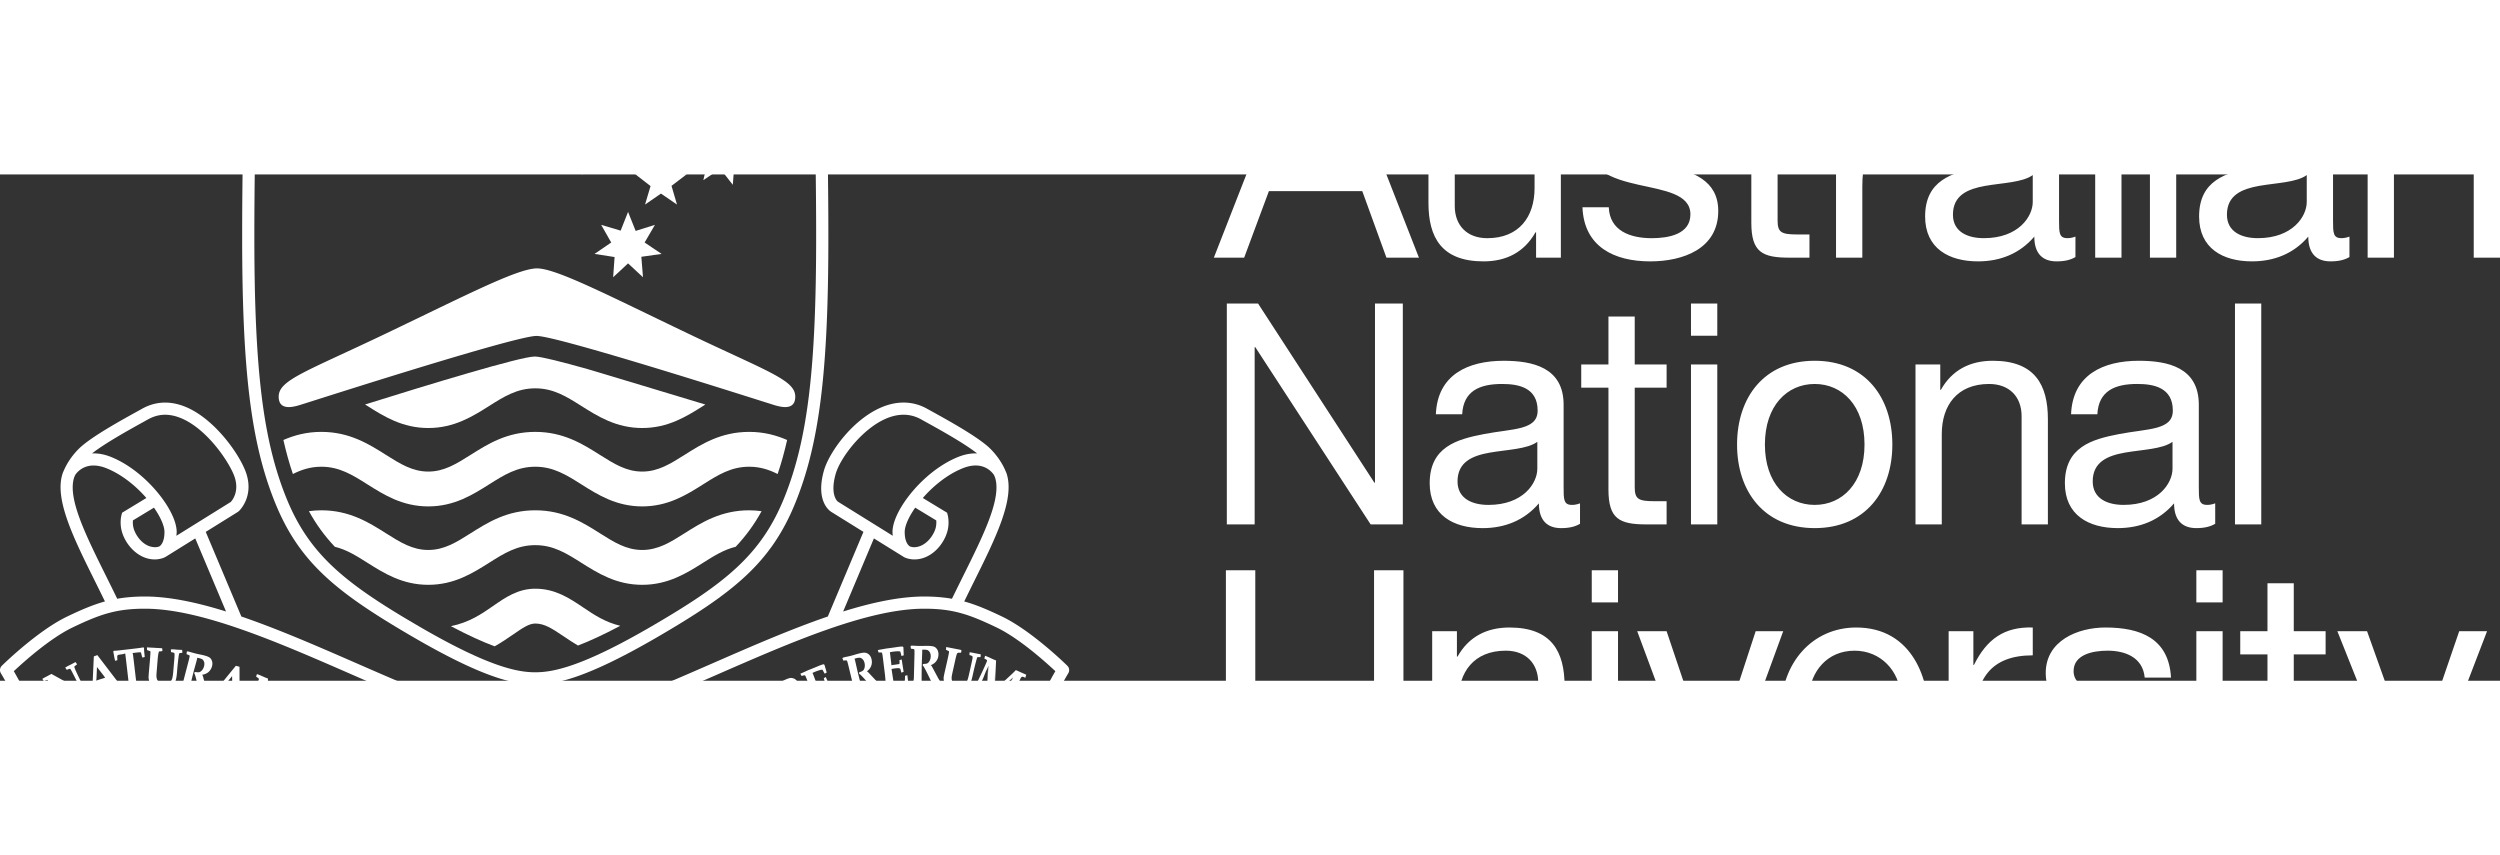
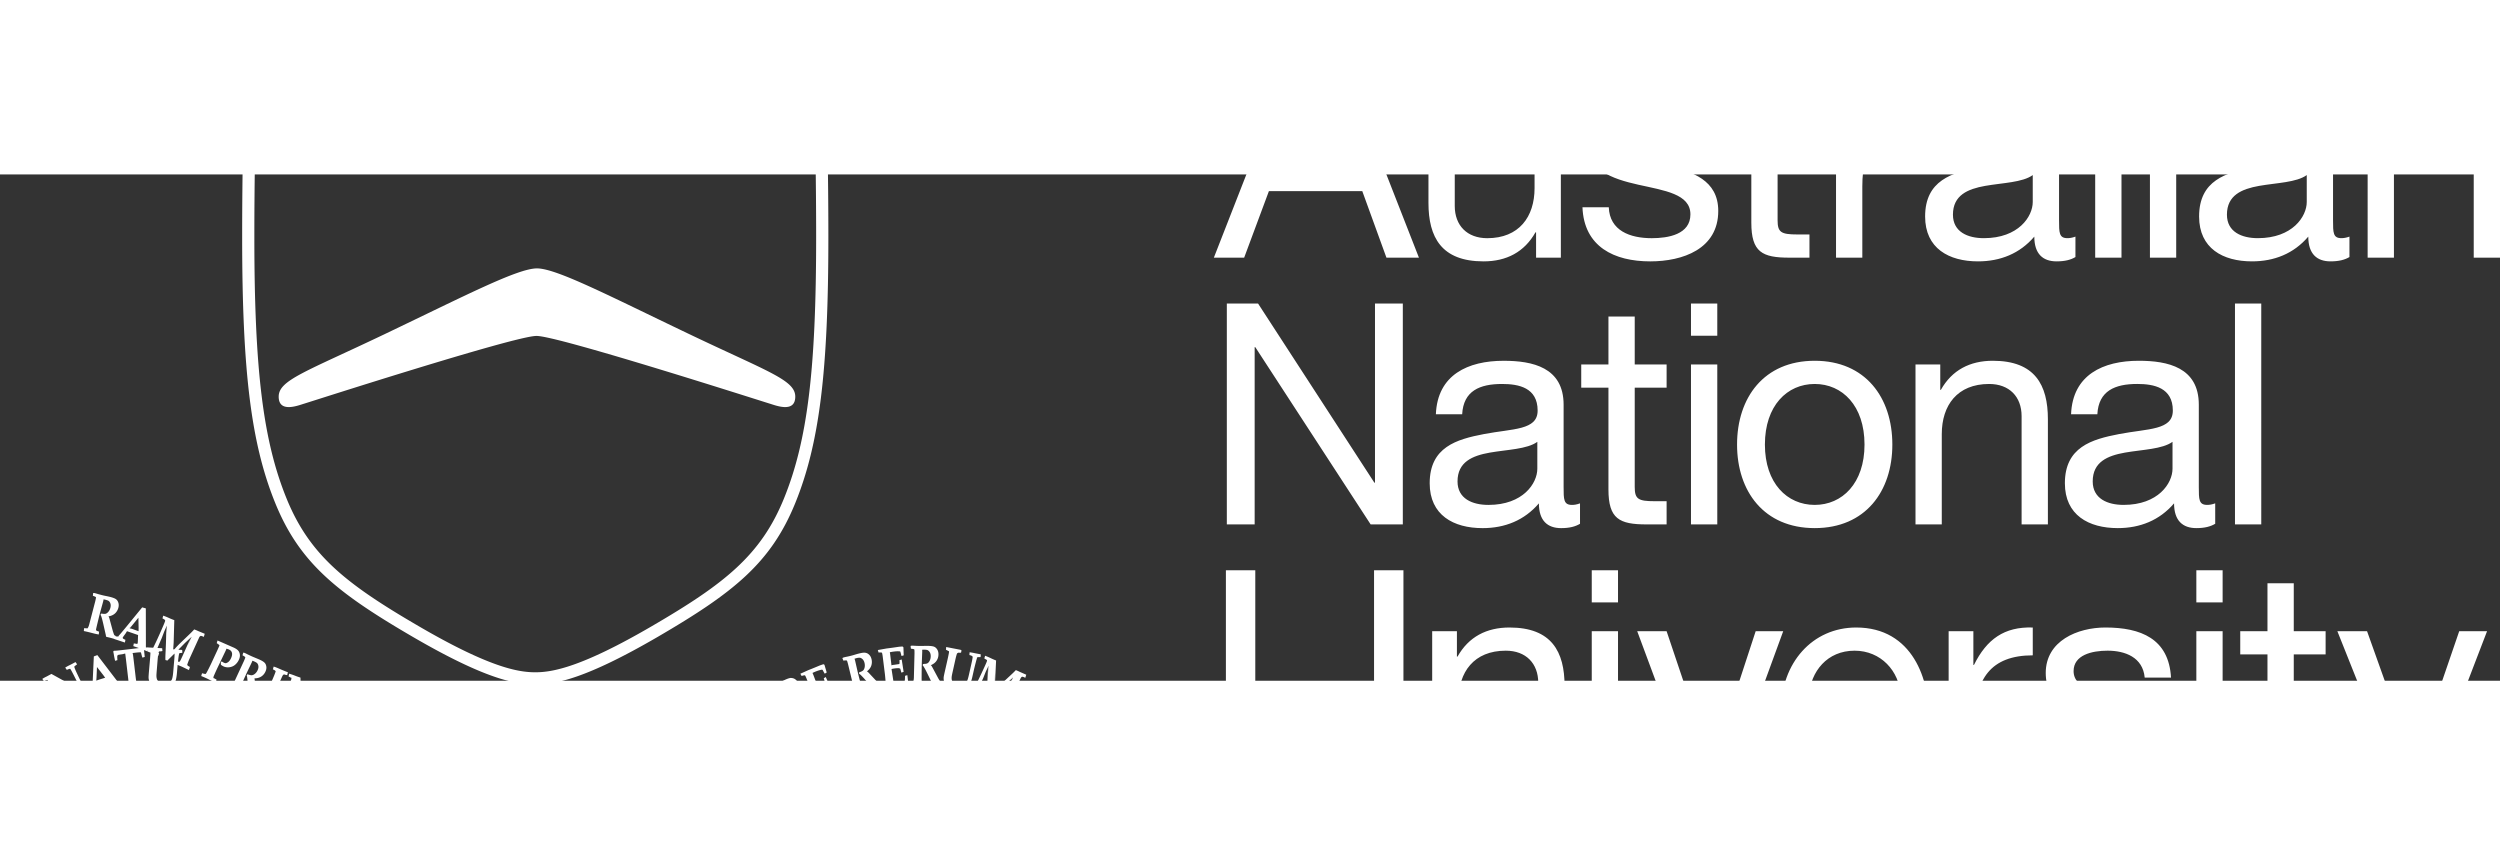
<svg xmlns="http://www.w3.org/2000/svg" xmlns:ns1="http://sodipodi.sourceforge.net/DTD/sodipodi-0.dtd" xmlns:ns2="http://www.inkscape.org/namespaces/inkscape" height="315.76" width="923.077" viewBox="-26.183 -14.927 174.552 35.351" version="1.1" id="svg14" ns1:docname="anu_logo.svg" ns2:version="1.2.1 (9c6d41e410, 2022-07-14, custom)">
  <rect x="-26.183" y="-14.927" width="174.552" height="35.351" fill="#333333" stroke="none" />
  <defs id="defs18" />
  <ns1:namedview id="namedview16" pagecolor="#ffffff" bordercolor="#000000" borderopacity="0.25" ns2:showpageshadow="2" ns2:pageopacity="0" ns2:pagecheckerboard="true" ns2:deskcolor="#d1d1d1" showgrid="false" ns2:zoom="1.04875" ns2:cx="462.93206" ns2:cy="256.49583" ns2:window-width="1920" ns2:window-height="1043" ns2:window-x="1920" ns2:window-y="0" ns2:window-maximized="1" ns2:current-layer="svg14" />
  <path d="m 64.594,-24.535 h 2.266 l 6.028,15.419 h -2.269 l -1.686,-4.644 h -6.521 l -1.727,4.644 h -2.116 z m -1.535,9.048 h 5.227 l -2.571,-7.192 h -0.042 z m 19.738,6.371 h -1.73 v -1.771 h -0.041 c -0.779,1.383 -2.03,2.03 -3.629,2.03 -2.937,0 -3.844,-1.684 -3.844,-4.081 v -7.343 h 1.836 v 7.558 c 0,1.361 0.863,2.247 2.267,2.247 2.224,0 3.305,-1.491 3.305,-3.499 v -6.306 h 1.836 z m 3.346,-3.52 c 0.064,1.642 1.489,2.16 3.001,2.16 1.144,0 2.699,-0.26 2.699,-1.663 0,-1.426 -1.814,-1.663 -3.65,-2.074 -1.813,-0.41 -3.65,-1.014 -3.65,-3.153 0,-2.246 2.224,-3.175 4.168,-3.175 2.463,0 4.428,0.778 4.579,3.499 h -1.835 c -0.131,-1.425 -1.384,-1.878 -2.593,-1.878 -1.102,0 -2.376,0.302 -2.376,1.425 0,1.317 1.945,1.533 3.65,1.944 1.836,0.409 3.651,1.014 3.651,3.174 0,2.657 -2.483,3.52 -4.751,3.52 -2.506,0 -4.623,-1.015 -4.73,-3.779 z m 11.787,-7.645 h 2.225 v 1.62 h -2.225 v 6.933 c 0,0.841 0.238,0.992 1.383,0.992 h 0.842 v 1.62 h -1.403 c -1.901,0 -2.656,-0.388 -2.656,-2.441 v -7.104 h -1.901 v -1.62 h 1.901 v -3.348 h 1.834 z m 4.08,0 h 1.73 v 2.354 h 0.041 c 0.887,-1.793 2.117,-2.678 4.105,-2.613 v 1.944 c -2.96,0 -4.04,1.684 -4.04,4.514 v 4.966 h -1.836 z m 16.716,11.122 c -0.325,0.194 -0.735,0.302 -1.317,0.302 -0.952,0 -1.555,-0.518 -1.555,-1.728 -1.016,1.188 -2.378,1.728 -3.933,1.728 -2.028,0 -3.691,-0.907 -3.691,-3.132 0,-2.527 1.879,-3.067 3.778,-3.433 2.032,-0.389 3.758,-0.259 3.758,-1.642 0,-1.598 -1.318,-1.857 -2.482,-1.857 -1.555,0 -2.702,0.475 -2.787,2.117 h -1.836 c 0.108,-2.765 2.246,-3.737 4.73,-3.737 2.008,0 4.19,0.454 4.19,3.067 v 5.745 c 0,0.863 0,1.252 0.584,1.252 0.151,0 0.322,-0.022 0.561,-0.108 z m -2.981,-5.723 c -0.713,0.518 -2.095,0.539 -3.326,0.755 -1.208,0.216 -2.246,0.648 -2.246,2.009 0,1.209 1.038,1.641 2.16,1.641 2.418,0 3.412,-1.512 3.412,-2.526 z m 4.36,-9.653 h 1.836 v 15.419 h -1.836 z m 5.656,2.245 h -1.834 v -2.246 h 1.834 z m -1.834,2.009 h 1.834 v 11.165 h -1.834 z m 13.93,11.122 c -0.326,0.194 -0.736,0.302 -1.32,0.302 -0.95,0 -1.554,-0.518 -1.554,-1.728 -1.015,1.188 -2.376,1.728 -3.931,1.728 -2.03,0 -3.692,-0.907 -3.692,-3.132 0,-2.527 1.879,-3.067 3.779,-3.433 2.032,-0.389 3.757,-0.259 3.757,-1.642 0,-1.598 -1.316,-1.857 -2.482,-1.857 -1.556,0 -2.701,0.475 -2.786,2.117 h -1.837 c 0.108,-2.765 2.247,-3.737 4.73,-3.737 2.01,0 4.19,0.454 4.19,3.067 v 5.745 c 0,0.863 0,1.252 0.582,1.252 0.152,0 0.325,-0.022 0.564,-0.108 z m -2.981,-5.723 c -0.714,0.518 -2.096,0.539 -3.327,0.755 -1.207,0.216 -2.246,0.648 -2.246,2.009 0,1.209 1.039,1.641 2.16,1.641 2.418,0 3.413,-1.512 3.413,-2.526 z m 4.252,-5.399 h 1.727 v 1.77 h 0.044 c 0.777,-1.382 2.03,-2.029 3.628,-2.029 2.938,0 3.843,1.684 3.843,4.082 v 7.342 h -1.835 v -7.558 c 0,-1.361 -0.862,-2.246 -2.265,-2.246 -2.226,0 -3.306,1.49 -3.306,3.498 v 6.306 h -1.836 V -20.282 Z M 69.776,6.593 h 0.044 V -5.912 h 1.943 V 9.509 h -2.246 l -8.055,-12.376 h -0.044 V 9.509 h -1.943 V -5.912 h 2.181 z m 14.359,2.872 c -0.324,0.194 -0.735,0.303 -1.317,0.303 -0.951,0 -1.554,-0.519 -1.554,-1.729 -1.017,1.188 -2.377,1.729 -3.931,1.729 -2.031,0 -3.694,-0.908 -3.694,-3.132 0,-2.527 1.879,-3.067 3.78,-3.433 2.031,-0.39 3.757,-0.26 3.757,-1.642 0,-1.599 -1.316,-1.858 -2.483,-1.858 -1.555,0 -2.699,0.475 -2.786,2.117 h -1.836 c 0.109,-2.764 2.246,-3.736 4.731,-3.736 2.008,0 4.188,0.453 4.188,3.066 v 5.745 c 0,0.865 0,1.252 0.585,1.252 0.15,0 0.323,-0.021 0.56,-0.108 z m -2.981,-5.722 c -0.711,0.517 -2.094,0.539 -3.324,0.754 -1.21,0.216 -2.247,0.649 -2.247,2.01 0,1.208 1.037,1.64 2.16,1.64 2.419,0 3.411,-1.511 3.411,-2.526 z m 6.801,-5.4 h 2.226 v 1.619 h -2.226 V 6.894 c 0,0.842 0.238,0.994 1.383,0.994 h 0.843 v 1.62 h -1.404 c -1.901,0 -2.657,-0.389 -2.657,-2.441 v -7.106 h -1.9 V -1.658 h 1.9 v -3.347 h 1.835 z m 5.764,-2.009 h -1.836 v -2.246 h 1.836 z m -1.836,2.008 h 1.836 V 9.508 h -1.836 z m 8.639,-0.259 c 3.541,0 5.42,2.57 5.42,5.852 0,3.261 -1.879,5.832 -5.42,5.832 -3.543,0 -5.422,-2.571 -5.422,-5.832 0,-3.282 1.879,-5.852 5.422,-5.852 m 0,10.064 c 1.921,0 3.477,-1.512 3.477,-4.212 0,-2.721 -1.556,-4.232 -3.477,-4.232 -1.923,0 -3.478,1.511 -3.478,4.232 0,2.7 1.555,4.212 3.478,4.212 m 7.037,-9.805 h 1.729 v 1.771 h 0.042 c 0.778,-1.382 2.032,-2.03 3.628,-2.03 2.938,0 3.845,1.685 3.845,4.082 v 7.343 h -1.836 v -7.559 c 0,-1.361 -0.863,-2.246 -2.267,-2.246 -2.224,0 -3.306,1.49 -3.306,3.499 v 6.306 h -1.835 z m 20.926,11.122 c -0.325,0.194 -0.734,0.303 -1.317,0.303 -0.952,0 -1.556,-0.519 -1.556,-1.729 -1.015,1.188 -2.377,1.729 -3.932,1.729 -2.028,0 -3.691,-0.908 -3.691,-3.132 0,-2.527 1.878,-3.067 3.78,-3.433 2.03,-0.39 3.757,-0.26 3.757,-1.642 0,-1.599 -1.319,-1.858 -2.483,-1.858 -1.555,0 -2.7,0.475 -2.787,2.117 h -1.835 c 0.107,-2.764 2.246,-3.736 4.729,-3.736 2.009,0 4.19,0.453 4.19,3.066 v 5.745 c 0,0.865 0,1.252 0.584,1.252 0.15,0 0.323,-0.021 0.561,-0.108 z m -2.981,-5.722 c -0.713,0.517 -2.094,0.539 -3.324,0.754 -1.21,0.216 -2.248,0.649 -2.248,2.01 0,1.208 1.038,1.64 2.159,1.64 2.419,0 3.413,-1.511 3.413,-2.526 z m 4.361,-9.655 h 1.835 V 9.509 h -1.835 z M 71.806,22.559 c 0,3.888 -2.223,5.939 -6.068,5.939 -3.973,0 -6.328,-1.835 -6.328,-5.939 v -9.848 h 2.052 v 9.848 c 0,2.722 1.556,4.212 4.276,4.212 2.592,0 4.016,-1.49 4.016,-4.212 v -9.848 h 2.052 z m 2.007,-5.594 h 1.727 v 1.772 h 0.043 c 0.777,-1.383 2.032,-2.03 3.628,-2.03 2.938,0 3.846,1.684 3.846,4.081 v 7.343 h -1.838 v -7.559 c 0,-1.361 -0.863,-2.247 -2.267,-2.247 -2.223,0 -3.304,1.491 -3.304,3.499 v 6.307 h -1.835 z m 12.975,-2.009 h -1.834 v -2.246 h 1.834 z m -1.834,2.009 h 1.834 v 11.166 h -1.834 z m 3.174,-10e-5 h 2.052 l 3.13,9.308 h 0.043 l 3.046,-9.308 h 1.923 l -4.082,11.166 h -1.965 z m 20.168,7.624 c -0.496,2.462 -2.265,3.801 -4.773,3.801 -3.562,0 -5.246,-2.462 -5.355,-5.874 0,-3.347 2.203,-5.809 5.249,-5.809 3.952,0 5.161,3.692 5.053,6.392 h -8.359 c -0.064,1.944 1.038,3.672 3.477,3.672 1.513,0 2.572,-0.735 2.896,-2.182 z m -1.77,-3.11 c -0.086,-1.749 -1.403,-3.154 -3.218,-3.154 -1.921,0 -3.067,1.449 -3.197,3.154 z m 3.346,-4.514 h 1.727 v 2.354 h 0.042 c 0.886,-1.792 2.118,-2.678 4.105,-2.612 v 1.943 c -2.959,0 -4.039,1.685 -4.039,4.514 v 4.967 h -1.835 z m 8.377,7.645 c 0.066,1.642 1.491,2.161 3.003,2.161 1.145,0 2.7,-0.26 2.7,-1.665 0,-1.424 -1.816,-1.661 -3.65,-2.072 -1.814,-0.41 -3.651,-1.014 -3.651,-3.153 0,-2.247 2.226,-3.174 4.168,-3.174 2.464,0 4.429,0.777 4.579,3.499 h -1.837 c -0.129,-1.426 -1.38,-1.881 -2.59,-1.881 -1.1,0 -2.375,0.303 -2.375,1.426 0,1.319 1.943,1.533 3.649,1.944 1.836,0.409 3.651,1.015 3.651,3.174 0,2.657 -2.484,3.521 -4.752,3.521 -2.505,0 -4.621,-1.014 -4.729,-3.78 z m 10.753,-9.654 h -1.835 v -2.246 h 1.835 z m -1.835,2.009 h 1.835 v 11.166 h -1.835 z m 6.802,-3e-4 h 2.224 v 1.621 h -2.224 v 6.933 c 0,0.841 0.238,0.992 1.381,0.992 h 0.843 v 1.62 h -1.403 c -1.9,0 -2.657,-0.389 -2.657,-2.441 v -7.104 h -1.901 v -1.621 h 1.901 v -3.347 h 1.836 z m 8.637,12.656 c -0.844,2.181 -1.6,2.981 -3.24,2.981 -0.432,0 -0.863,-0.045 -1.276,-0.196 v -1.685 c 0.348,0.109 0.716,0.26 1.082,0.26 0.755,0 1.165,-0.367 1.512,-1.014 l 0.756,-1.902 -4.428,-11.101 h 2.073 l 3.261,9.137 h 0.042 l 3.133,-9.137 h 1.944 z" id="path2" style="fill:#ffffff" />
-   <path d="m 48.342,19.38 c -0.024,-0.026 -2.47,-2.434 -4.56,-3.438 -1,-0.479 -1.814,-0.825 -2.642,-1.055 0.22,-0.449 0.441,-0.898 0.655,-1.333 1.548,-3.113 2.884,-5.804 2.306,-7.589 -0.028,-0.087 -0.073,-0.176 -0.111,-0.266 l 0.004,-0.003 a 0.643,0.643 0 0 0 -0.021,-0.035 c -0.229,-0.509 -0.611,-1.053 -1.062,-1.485 -0.824,-0.787 -2.9,-1.934 -4.017,-2.551 l -0.345,-0.191 c -0.956,-0.536 -2.049,-0.575 -3.157,-0.114 -2.048,0.852 -3.696,3.17 -4.053,4.448 -0.591,2.124 0.41,2.802 0.522,2.868 l 2.242,1.393 -2.487,5.909 c -2.6,0.89 -5.356,2.093 -8.067,3.277 -3.743,1.635 -7.28,3.182 -10.193,3.832 l -0.238,0.055 c -0.3,0.069 -0.641,0.15 -1.14,0.214 -0.444,0.054 -0.684,0.066 -0.828,0.066 h -0.021 c -0.096,10e-4 -0.314,-0.003 -0.822,-0.066 -0.499,-0.064 -0.84,-0.145 -1.14,-0.215 l -0.237,-0.054 c -2.914,-0.65 -6.451,-2.197 -10.194,-3.832 -2.711,-1.184 -5.468,-2.387 -8.067,-3.277 l -2.486,-5.908 2.241,-1.394 0.064,-0.048 c 0.048,-0.044 1.159,-1.099 0.441,-2.867 -0.568,-1.396 -2.351,-3.794 -4.373,-4.503 -0.993,-0.348 -1.942,-0.276 -2.821,0.216 l -0.344,0.191 c -1.117,0.617 -3.194,1.764 -4.017,2.551 -0.452,0.432 -0.833,0.976 -1.062,1.485 l -0.022,0.035 0.005,0.003 c -0.039,0.09 -0.084,0.181 -0.111,0.266 -0.579,1.785 0.757,4.475 2.305,7.589 0.216,0.433 0.436,0.884 0.656,1.333 -0.829,0.23 -1.643,0.576 -2.641,1.055 -2.092,1.004 -4.538,3.412 -4.561,3.438 a 0.424,0.424 0 0 0 -0.064,0.522 c 0.013,0.02 1.253,2.068 1.636,3.483 0.39,1.451 0.294,3.733 0.252,4.437 -0.015,0.089 -0.018,0.173 -0.014,0.255 h -0.002 c 0,0.005 0.001,0.01 0.001,0.016 0,0.004 -0.001,0.008 -0.001,0.013 0,0.005 0.003,0.008 0.004,0.012 0.025,0.89 0.804,1.762 2.103,2.34 0.861,0.383 1.921,0.626 2.996,0.626 1.322,0 2.666,-0.367 3.692,-1.288 v 0.001 c 10e-4,-0.001 0.005,-0.004 0.005,-0.006 0.001,-0.001 0.002,-0.001 0.003,-0.001 0.006,-0.005 0.012,-0.01 0.022,-0.021 0.234,-0.21 2.561,-2.271 6.05,-4.059 0.338,0.156 0.681,0.32 1.035,0.497 l 0.164,0.079 c 1.354,0.644 6.133,2.864 10.763,4.436 4.363,1.483 7.497,1.666 8.364,1.686 h 0.391 c 0.857,-0.02 3.991,-0.203 8.353,-1.686 4.631,-1.572 9.409,-3.792 10.763,-4.436 l 0.165,-0.079 c 0.353,-0.177 0.697,-0.341 1.035,-0.497 3.489,1.788 5.817,3.851 6.049,4.059 0.011,0.011 0.017,0.016 0.023,0.021 0,0 0.002,0 0.002,0.001 10e-4,0.002 0.004,0.005 0.006,0.006 v -0.001 c 1.026,0.921 2.369,1.288 3.691,1.288 1.075,0 2.136,-0.243 2.996,-0.626 1.299,-0.578 2.08,-1.45 2.104,-2.34 10e-4,-0.004 0.003,-0.007 0.003,-0.012 v -0.013 c 0,-0.006 10e-4,-0.011 10e-4,-0.016 h -0.002 c 0.004,-0.082 10e-4,-0.166 -0.014,-0.255 -0.042,-0.704 -0.139,-2.986 0.252,-4.436 0.383,-1.416 1.623,-3.464 1.635,-3.484 a 0.422,0.422 0 0 0 -0.063,-0.522 m -16.182,-13.383 c 0.31,-1.112 1.851,-3.18 3.56,-3.892 0.869,-0.361 1.682,-0.338 2.414,0.072 l 0.348,0.193 c 0.9,0.497 2.661,1.471 3.557,2.182 -0.395,-0.017 -0.841,0.051 -1.342,0.254 -2.415,0.977 -4.565,3.737 -4.565,5.228 0,0.099 0.013,0.18 0.02,0.268 l -3.834,-2.383 c -0.005,-0.003 -0.574,-0.432 -0.158,-1.922 m 5.19,5.049 c -0.035,-0.019 -0.366,-0.21 -0.366,-1.012 0,-0.415 0.274,-1.037 0.734,-1.695 l 1.468,0.89 c 0.013,0.131 0.013,0.331 -0.045,0.546 -0.159,0.568 -0.756,1.353 -1.55,1.325 -0.069,-0.003 -0.197,-0.033 -0.241,-0.054 m -2.516,-0.56 2.031,1.261 c 0,0 0.002,0.001 0.003,0.004 l 0.009,0.005 c 0.003,10e-4 0.006,0.002 0.008,0.003 0.079,0.05 0.142,0.077 0.163,0.084 0.198,0.077 0.427,0.105 0.512,0.108 1.194,0.063 2.128,-0.971 2.401,-1.948 0.164,-0.588 0.041,-1.089 0.027,-1.145 l -0.044,-0.165 -1.696,-1.029 c 0.728,-0.836 1.707,-1.638 2.769,-2.069 1.396,-0.568 2.048,0.233 2.202,0.465 0.023,0.056 0.054,0.116 0.072,0.169 0.472,1.454 -0.794,4 -2.258,6.946 -0.246,0.498 -0.499,1.007 -0.75,1.524 -0.587,-0.102 -1.207,-0.156 -1.933,-0.156 -1.696,0 -3.622,0.409 -5.664,1.046 z m -51.032,-8.116 0.348,-0.193 c 0.667,-0.373 1.362,-0.423 2.125,-0.156 1.838,0.645 3.424,2.937 3.865,4.021 0.447,1.099 -0.089,1.768 -0.209,1.898 l -3.799,2.363 c 0.009,-0.089 0.021,-0.17 0.021,-0.269 0,-1.491 -2.151,-4.251 -4.566,-5.228 -0.5,-0.203 -0.947,-0.271 -1.342,-0.254 0.895,-0.709 2.658,-1.685 3.557,-2.182 m 1.135,8.677 c -0.04,0.02 -0.174,0.05 -0.243,0.053 -0.815,0.026 -1.391,-0.758 -1.55,-1.325 -0.059,-0.215 -0.058,-0.415 -0.046,-0.546 l 1.469,-0.89 c 0.459,0.658 0.733,1.28 0.733,1.695 0,0.708 -0.256,0.939 -0.331,0.993 z m -3.686,2.127 c -1.464,-2.946 -2.729,-5.491 -2.257,-6.945 0.017,-0.053 0.048,-0.112 0.072,-0.169 0.153,-0.231 0.805,-1.03 2.202,-0.465 1.062,0.431 2.041,1.233 2.769,2.069 l -1.696,1.029 -0.044,0.165 c -0.015,0.056 -0.137,0.557 0.027,1.145 0.272,0.977 1.214,2.01 2.401,1.948 0.088,-0.004 0.334,-0.035 0.527,-0.115 0.021,-0.007 0.055,-0.025 0.1,-0.05 0.012,-0.006 0.026,-0.011 0.036,-0.017 l 2.062,-1.283 2.148,5.103 c -2.042,-0.637 -3.966,-1.046 -5.663,-1.046 -0.726,0 -1.347,0.054 -1.934,0.156 a 146.49,146.49 0 0 0 -0.75,-1.525 m 3.71,14.389 c -0.45,1.059 -0.893,1.515 -0.961,1.58 -0.009,0.007 -0.013,0.012 -0.017,0.014 -1.508,1.362 -4.048,1.294 -5.779,0.523 -0.986,-0.438 -1.598,-1.051 -1.601,-1.6 l 0.009,-0.154 c 0.235,-1.131 2.969,-4.007 7.899,-4.066 0.29,0.933 0.822,2.828 0.45,3.703 m 0.862,0.114 c 0.293,-0.988 -0.018,-2.444 -0.405,-3.757 1.085,0.156 2.524,0.615 4.22,1.347 -1.562,0.843 -2.86,1.709 -3.815,2.41 m 46.825,-2.41 c 1.696,-0.732 3.135,-1.191 4.219,-1.347 -0.387,1.313 -0.698,2.769 -0.405,3.758 -0.955,-0.702 -2.251,-1.568 -3.814,-2.411 m 11.433,4.413 c -1.731,0.77 -4.271,0.838 -5.779,-0.523 -0.004,-0.002 -0.007,-0.005 -0.013,-0.01 -0.062,-0.06 -0.511,-0.514 -0.965,-1.584 -0.372,-0.876 0.16,-2.772 0.449,-3.703 4.931,0.059 7.664,2.935 7.899,4.066 l 0.011,0.154 c -0.003,0.549 -0.616,1.162 -1.602,1.6 m 1.867,-6.516 c -0.243,0.901 -0.314,2.073 -0.321,3.047 -1.356,-1.547 -4.163,-3.209 -8.004,-3.209 -1.614,0 -4.165,0.844 -7.378,2.442 l -0.15,0.073 c -1.344,0.638 -6.086,2.841 -10.672,4.398 -4.346,1.478 -7.495,1.626 -8.095,1.641 h -0.365 c -0.589,-0.013 -3.743,-0.16 -8.101,-1.641 -4.586,-1.557 -9.328,-3.76 -10.672,-4.398 l -0.15,-0.073 c -3.213,-1.598 -5.764,-2.442 -7.378,-2.442 -3.841,0 -6.648,1.662 -8.003,3.209 -0.008,-0.974 -0.079,-2.147 -0.322,-3.047 -0.327,-1.212 -1.184,-2.766 -1.555,-3.408 0.65,-0.611 2.516,-2.291 4.09,-3.046 1.933,-0.928 3.064,-1.316 5.063,-1.316 3.932,0 9.284,2.339 14.46,4.6 3.782,1.654 7.355,3.215 10.35,3.883 l 0.227,0.052 c 0.32,0.076 0.684,0.162 1.228,0.231 0.513,0.064 0.792,0.075 0.97,0.075 0.122,0 0.402,-0.011 0.915,-0.075 0.544,-0.069 0.907,-0.155 1.228,-0.231 l 0.227,-0.052 c 2.994,-0.668 6.567,-2.229 10.35,-3.883 5.175,-2.261 10.528,-4.6 14.46,-4.6 1.999,0 3.13,0.388 5.063,1.316 1.573,0.755 3.441,2.435 4.09,3.046 -0.371,0.642 -1.228,2.196 -1.555,3.408" fill="#7B5A3E" id="path4" style="fill:#ffffff" />
  <path d="m 11.192,20.684 h -0.006 c -1.405,0 -3.52,-0.397 -8.553,-3.327 -5.259,-3.065 -7.894,-5.141 -9.601,-9.346 -1.682,-4.142 -2.307,-9.175 -2.307,-18.573 0,-9.03 0.37,-16.071 0.373,-16.14 0.007,-0.116 0.06,-0.224 0.147,-0.3 a 0.417,0.417 0 0 1 0.317,-0.103 c 9.477,0.846 15.493,0.972 18.236,0.972 0.913,0 1.372,-0.014 1.377,-0.015 0.033,0.001 0.492,0.015 1.405,0.015 2.744,0 8.76,-0.126 18.237,-0.972 0.113,-0.012 0.229,0.027 0.316,0.103 0.088,0.076 0.141,0.184 0.147,0.3 0.003,0.069 0.374,7.11 0.374,16.14 0,9.398 -0.626,14.431 -2.308,18.573 -1.707,4.205 -4.342,6.281 -9.6,9.346 -5.034,2.93 -7.148,3.327 -8.554,3.327 m -19.265,-46.901 c -0.08,1.674 -0.351,7.935 -0.351,15.655 0,9.276 0.609,14.223 2.245,18.252 1.614,3.975 4.155,5.969 9.241,8.93 4.886,2.848 6.909,3.213 8.124,3.213 h 0.006 c 1.217,0 3.239,-0.365 8.125,-3.213 5.086,-2.961 7.626,-4.955 9.24,-8.93 1.637,-4.029 2.244,-8.976 2.244,-18.252 0,-7.722 -0.27,-13.981 -0.349,-15.655 -9.256,0.813 -15.158,0.936 -17.872,0.936 -0.911,0 -1.379,-0.015 -1.402,-0.016 0,0 -0.469,0.016 -1.38,0.016 -2.713,0 -8.615,-0.123 -17.871,-0.936" fill="#7B5A3E" id="path6" style="fill:#ffffff" />
-   <path d="m 26.125,3.048 c -1.973,0 -3.327,0.855 -4.521,1.611 -0.986,0.621 -1.839,1.16 -2.947,1.16 -1.108,0 -1.96,-0.539 -2.946,-1.16 -1.195,-0.756 -2.548,-1.611 -4.524,-1.611 -1.973,0 -3.326,0.855 -4.521,1.611 -0.986,0.621 -1.838,1.16 -2.947,1.16 -1.107,0 -1.959,-0.539 -2.946,-1.16 -1.195,-0.756 -2.548,-1.611 -4.523,-1.611 -1.03,0 -1.889,0.236 -2.647,0.566 0.191,0.841 0.41,1.632 0.663,2.375 0.604,-0.303 1.23,-0.508 1.986,-0.508 1.269,0 2.173,0.573 3.222,1.234 1.141,0.72 2.433,1.537 4.245,1.537 1.813,0 3.106,-0.817 4.246,-1.537 1.048,-0.661 1.953,-1.234 3.224,-1.234 1.27,0 2.175,0.573 3.222,1.234 1.141,0.72 2.435,1.537 4.246,1.537 1.812,0 3.105,-0.817 4.246,-1.537 1.048,-0.661 1.952,-1.234 3.225,-1.234 0.755,0 1.38,0.205 1.984,0.508 0.253,-0.743 0.472,-1.532 0.663,-2.374 -0.758,-0.331 -1.618,-0.567 -2.65,-0.567 m -26.651,-1.807 c 1.141,0.72 2.434,1.537 4.246,1.537 1.812,0 3.105,-0.817 4.245,-1.537 1.048,-0.662 1.954,-1.234 3.225,-1.234 1.269,0 2.174,0.572 3.222,1.234 1.141,0.72 2.434,1.537 4.246,1.537 1.811,0 3.104,-0.817 4.245,-1.537 0.056,-0.036 0.108,-0.068 0.163,-0.102 -1.01,-0.315 -8.179,-2.46 -8.188,-2.465 -1.853,-0.523 -3.286,-0.886 -3.708,-0.886 h -0.026 c -0.981,0 -7.38,1.951 -11.839,3.347 0.056,0.034 0.112,0.07 0.169,0.106 m 26.651,7.282 c -1.973,0 -3.327,0.854 -4.521,1.61 -0.986,0.623 -1.839,1.16 -2.947,1.16 -1.108,0 -1.96,-0.537 -2.946,-1.16 -1.195,-0.756 -2.548,-1.61 -4.524,-1.61 -1.973,0 -3.326,0.854 -4.521,1.61 -0.986,0.623 -1.838,1.16 -2.947,1.16 -1.107,0 -1.959,-0.537 -2.946,-1.16 C -0.422,9.377 -1.775,8.523 -3.75,8.523 c -0.304,0 -0.588,0.026 -0.863,0.061 0.508,0.93 1.103,1.738 1.808,2.486 0.816,0.197 1.509,0.633 2.279,1.119 1.141,0.72 2.433,1.537 4.245,1.537 1.813,0 3.106,-0.817 4.246,-1.537 1.048,-0.662 1.953,-1.233 3.224,-1.233 1.27,0 2.175,0.571 3.222,1.233 1.141,0.72 2.435,1.537 4.246,1.537 1.812,0 3.105,-0.817 4.246,-1.537 0.769,-0.486 1.464,-0.922 2.28,-1.119 0.705,-0.748 1.299,-1.556 1.808,-2.485 -0.276,-0.036 -0.562,-0.062 -0.866,-0.062 m -11.581,6.789 c -0.958,-0.646 -1.95,-1.315 -3.358,-1.315 -1.203,0 -2.088,0.614 -2.942,1.207 -0.815,0.566 -1.654,1.143 -2.946,1.409 1.252,0.662 2.25,1.108 3.058,1.407 0.482,-0.274 0.904,-0.56 1.275,-0.817 0.712,-0.494 1.134,-0.774 1.558,-0.774 0.631,0 1.143,0.325 1.994,0.9 0.298,0.201 0.624,0.42 0.989,0.636 0.791,-0.302 1.759,-0.744 2.954,-1.377 -1.051,-0.253 -1.805,-0.752 -2.582,-1.276 m 6.95,-37.442 -0.846,1.151 1.095,0.918 -1.426,0.051 -0.036,1.433 -0.935,-1.072 -1.138,0.854 0.249,-1.393 -1.37,-0.363 1.24,-0.672 -0.565,-1.3 1.308,0.548 0.653,-1.25 0.388,1.375 z m -8.543,4.306 -1.33,0.47 1.296,0.572 -0.462,1.335 1.256,-0.665 0.756,1.205 0.26,-1.409 1.417,0.172 -0.939,-1.076 1.016,-1.006 -1.41,0.06 -0.169,-1.418 -0.839,1.131 -1.208,-0.745 z m 10.218,0.878 -1.272,0.606 1.348,0.433 -0.321,1.379 1.182,-0.795 0.876,1.12 0.111,-1.428 1.428,0.024 -1.047,-0.974 0.906,-1.105 -1.397,0.206 -0.316,-1.392 -0.717,1.21 -1.279,-0.612 z m -3.93,2.83 -0.384,1.291 1.111,-0.765 1.119,0.765 -0.383,-1.305 1.071,-0.816 -1.346,-0.032 -0.458,-1.279 -0.452,1.258 -1.351,0.053 z m -2.747,3.941 -1.165,0.797 1.401,0.218 -0.1,1.411 1.041,-0.968 1.042,0.968 -0.115,-1.429 1.414,-0.2 -1.185,-0.797 0.721,-1.233 -1.347,0.423 -0.53,-1.327 -0.518,1.309 -1.359,-0.405 z" fill="#7B5A3E" id="path8" style="fill:#ffffff" />
-   <path d="m 11.291,-3.65 c 1.507,0 15.852,4.602 16.268,4.726 0.416,0.124 1.784,0.679 1.784,-0.488 0,-1.165 -1.902,-1.735 -7.475,-4.401 -5.572,-2.664 -9.209,-4.554 -10.559,-4.554 -1.35,0 -4.986,1.89 -10.559,4.554 -5.573,2.666 -7.475,3.236 -7.475,4.401 0,1.167 1.368,0.612 1.784,0.488 0.415,-0.124 14.701,-4.726 16.207,-4.726 z m -32.124,23.508 c -0.095,-0.205 -0.151,-0.341 -0.164,-0.417 0.004,-0.009 0.03,-0.041 0.198,-0.163 l -0.113,-0.159 c -0.149,0.083 -0.272,0.148 -0.369,0.196 -0.099,0.05 -0.209,0.099 -0.349,0.192 l 0.113,0.159 c 0.135,-0.065 0.202,-0.072 0.224,-0.078 0.004,0.002 0.021,0.01 0.051,0.058 0.065,0.103 0.252,0.468 0.556,1.084 l 0.134,0.202 0.069,0.141 c -0.213,-0.098 -0.483,-0.234 -0.816,-0.414 -0.488,-0.264 -0.909,-0.499 -1.293,-0.712 l -0.342,0.184 c -0.059,0.029 -0.152,0.07 -0.296,0.164 l 0.112,0.161 c 0.136,-0.055 0.178,-0.066 0.21,-0.069 l 0.037,-0.024 0.023,0.063 c 0.018,0.024 0.047,0.076 0.088,0.157 l 0.53,1.056 c 0.075,0.153 0.135,0.278 0.178,0.375 0.074,0.171 0.119,0.281 0.135,0.326 l 0.03,-0.009 -0.026,0.087 c -0.006,0.008 -0.044,0.034 -0.194,0.153 l 0.086,0.175 0.029,-0.015 c 0.158,-0.09 0.285,-0.156 0.381,-0.204 l 0.334,-0.192 -0.069,-0.14 -0.042,-0.012 -0.028,0.014 c -0.028,0.015 -0.076,0.031 -0.142,0.054 l 0.009,0.029 -0.072,-0.038 c -0.013,-0.017 -0.048,-0.069 -0.134,-0.229 -0.102,-0.192 -0.198,-0.376 -0.286,-0.555 l -0.256,-0.453 -0.172,-0.348 c 0.969,0.534 1.723,0.936 2.259,1.194 0.092,-0.028 0.182,-0.055 0.273,-0.078 l 0.029,-0.07 c -0.094,-0.158 -0.331,-0.626 -0.707,-1.386 -0.049,-0.098 -0.121,-0.252 -0.218,-0.459 m -0.091,-0.697 c -0.003,0.001 -0.006,0.001 -0.008,0.004 0.002,-0.003 0.004,-0.003 0.007,-0.007 z m -0.665,0.359 0.003,0.008 -0.005,-0.008 z m 1.128,1.597 c -0.053,-0.025 -0.121,-0.058 -0.181,-0.087 0.056,0.019 0.115,0.046 0.167,0.058 z m -2.728,-0.808 0.004,0.008 -0.005,-0.008 z m 1.872,2.012 h -0.002 z m -0.084,-0.098 0.001,10e-4 -0.002,0.001 h -0.001 c 0,-0.001 0.001,-0.001 0.002,-0.002 m -1.092,-1.613 c 0.191,0.105 0.366,0.202 0.54,0.296 -0.168,-0.084 -0.338,-0.168 -0.522,-0.259 z m 4.84,0.167 c -0.052,0.012 -0.085,0.013 -0.085,0.013 l -1.649,-2.157 -0.245,0.093 -0.104,2.273 c -0.013,0.18 -0.02,0.284 -0.025,0.312 l -0.041,0.084 c -0.005,0.004 -0.028,0.018 -0.158,0.098 l 0.054,0.183 0.773,-0.257 -0.081,-0.176 c -0.094,0.023 -0.16,0.034 -0.241,-0.003 -0.008,-0.026 -0.017,-0.105 -0.013,-0.331 l -0.018,-0.213 0.778,-0.25 0.254,0.368 c 0.053,0.075 0.07,0.114 0.074,0.163 -0.005,0.004 -0.033,0.024 -0.214,0.116 l 0.083,0.175 1.011,-0.327 -0.079,-0.175 z m -1.17,-0.537 a 0.121,0.121 0 0 1 -0.018,0.005 c 0.005,-0.003 0.01,-0.005 0.016,-0.008 z m -0.661,0.192 0.009,-0.23 -0.001,0.229 c -0.003,0 -0.005,10e-4 -0.008,10e-4 m 0.329,-0.12 c -0.108,0.031 -0.199,0.06 -0.264,0.102 -0.011,0.004 -0.024,0.007 -0.035,0.011 l 0.042,-0.96 0.441,0.567 0.13,0.182 c -0.093,0.03 -0.196,0.062 -0.314,0.098 m -0.016,1.085 v -0.005 l 0.002,0.005 z m 0.679,-0.168 0.015,-0.004 -0.015,0.006 z m 0.954,-0.308 -0.001,-0.004 0.002,0.004 z m 1.412,-2.785 -0.056,-0.047 c -0.049,0.013 -0.098,0.024 -0.147,0.031 -0.092,0.015 -0.274,0.038 -0.547,0.07 l -0.658,0.077 c -0.266,0.031 -0.445,0.051 -0.538,0.057 -0.058,0.005 -0.111,0.007 -0.162,0.007 l -0.043,0.058 c 0.016,0.063 0.028,0.122 0.038,0.177 0.005,0.033 0.025,0.181 0.093,0.467 l 0.162,-0.049 c -0.01,-0.11 -0.014,-0.208 -0.01,-0.299 l 0.048,-0.063 c 0.087,-0.019 0.189,-0.035 0.305,-0.049 l 0.2,-0.052 c 0.007,0.036 0.029,0.211 0.066,0.522 l 0.134,1.148 c 0.04,0.34 0.044,0.456 0.04,0.492 -0.003,0.029 -0.013,0.05 -0.029,0.062 -0.008,0.007 -0.046,0.025 -0.239,0.086 l 0.022,0.189 0.031,-0.005 c 0.199,-0.036 0.375,-0.061 0.528,-0.08 0.144,-0.017 0.322,-0.032 0.561,-0.078 l -0.051,-0.186 c -0.148,0.013 -0.215,0.003 -0.221,0 -0.019,-0.01 -0.033,-0.026 -0.042,-0.051 -0.012,-0.036 -0.035,-0.151 -0.075,-0.491 l -0.134,-1.146 c -0.036,-0.306 -0.055,-0.48 -0.084,-0.493 l 0.233,-0.028 c 0.123,-0.014 0.23,-0.023 0.352,-0.024 0,0 0.008,0.013 0.023,0.068 0.022,0.087 0.04,0.179 0.087,0.304 l 0.162,-0.048 c -0.027,-0.265 -0.042,-0.404 -0.043,-0.421 a 3.043,3.043 0 0 1 -0.006,-0.205 m -0.235,2.694 -0.001,-0.007 0.004,0.007 z m 2.704,-2.329 c 0.007,-0.004 0.027,-0.014 0.089,-0.014 0.025,-0.002 0.054,0.002 0.119,-0.024 l -0.014,-0.192 -0.409,-0.02 c -0.037,-0.005 -0.153,-0.027 -0.383,-0.016 l 0.014,0.192 c 0.143,0.016 0.197,0.038 0.24,0.085 0.005,0.022 0.01,0.09 -0.002,0.286 a 153.3,153.3 0 0 1 -0.052,0.617 l -0.033,0.394 c -0.023,0.267 -0.056,0.449 -0.102,0.54 -0.042,0.088 -0.11,0.158 -0.199,0.207 -0.09,0.051 -0.21,0.069 -0.352,0.057 -0.127,-0.009 -0.23,-0.041 -0.308,-0.09 -0.075,-0.049 -0.13,-0.109 -0.164,-0.182 -0.032,-0.074 -0.049,-0.169 -0.048,-0.285 0,-0.055 0.01,-0.201 0.03,-0.433 l 0.054,-0.672 c 0.024,-0.266 0.045,-0.44 0.093,-0.564 0.01,-0.007 0.039,-0.018 0.112,-0.018 0.028,-10e-4 0.06,0.001 0.129,-0.023 l -0.016,-0.192 -1.065,-0.06 0.011,0.191 0.225,0.077 c 0.005,0.016 0.01,0.05 0.009,0.115 -0.008,0.144 -0.018,0.305 -0.033,0.485 l -0.075,0.857 c -0.017,0.206 -0.024,0.331 -0.022,0.379 0,0.077 0.016,0.156 0.045,0.243 0.029,0.088 0.076,0.17 0.139,0.242 0.063,0.074 0.149,0.136 0.254,0.185 0.143,0.066 0.301,0.106 0.468,0.119 0.045,0.005 0.088,0.008 0.13,0.008 0.093,0 0.18,-0.011 0.258,-0.029 0.115,-0.029 0.217,-0.075 0.305,-0.142 a 0.823,0.823 0 0 0 0.209,-0.229 c 0.052,-0.086 0.092,-0.193 0.117,-0.318 0.025,-0.123 0.042,-0.243 0.052,-0.359 l 0.038,-0.453 c 0.012,-0.134 0.031,-0.315 0.058,-0.545 0.035,-0.294 0.05,-0.364 0.079,-0.419 m 0.18,-0.07 v -10e-4 z m -0.019,-0.131 h -0.008 z m -0.731,-0.032 v 0.005 l -10e-4,-0.005 z m -0.663,-0.086 h -10e-4 l 10e-4,-0.001 z m -1.006,-0.055 v 0.003 l -10e-4,-0.003 z m 6.541,4.078 c -0.061,-0.029 -0.074,-0.039 -0.076,-0.041 l -0.021,0.022 -0.005,-0.091 10e-4,-0.189 -0.005,-2.457 -0.253,-0.071 -1.123,1.374 c -0.159,0.191 -0.265,0.32 -0.319,0.384 -0.117,0.137 -0.186,0.214 -0.207,0.236 l 0.022,0.02 -0.104,0.022 c -0.004,0 -0.029,-0.003 -0.118,-0.011 l 0.004,-0.032 c -0.06,-0.017 -0.08,-0.03 -0.117,-0.084 -0.013,-0.026 -0.041,-0.112 -0.088,-0.253 l -0.202,-0.745 a 3.102,3.102 0 0 0 -0.033,-0.124 c -0.019,-0.063 -0.034,-0.122 -0.068,-0.15 0,-0.003 -0.001,-0.005 -0.001,-0.007 0.188,-0.031 0.341,-0.1 0.456,-0.205 0.115,-0.108 0.194,-0.242 0.235,-0.398 0.033,-0.132 0.032,-0.254 -0.006,-0.363 -0.036,-0.109 -0.097,-0.192 -0.178,-0.245 -0.078,-0.051 -0.199,-0.097 -0.371,-0.143 a 6.954,6.954 0 0 0 -0.331,-0.073 4.904,4.904 0 0 1 -0.286,-0.065 c -0.13,-0.034 -0.23,-0.06 -0.31,-0.085 -0.138,-0.042 -0.219,-0.066 -0.279,-0.05 l -0.02,0.19 c 0.167,0.055 0.204,0.082 0.218,0.11 0.002,0.016 -0.004,0.074 -0.052,0.275 l -0.426,1.634 c -0.028,0.095 -0.051,0.167 -0.112,0.255 -0.021,0 -0.072,-0.006 -0.24,-0.013 l -0.019,0.201 c 0.143,0.028 0.296,0.064 0.461,0.106 0.185,0.047 0.366,0.1 0.583,0.133 l 0.021,-0.201 c -0.099,-0.028 -0.157,-0.047 -0.213,-0.098 -0.002,-0.011 -0.002,-0.043 0.017,-0.132 0.007,-0.033 0.041,-0.18 0.103,-0.438 0.051,-0.211 0.1,-0.41 0.148,-0.596 0.031,-0.118 0.095,-0.353 0.192,-0.703 0.043,-0.157 0.072,-0.256 0.057,-0.28 0.048,0.003 0.098,0.01 0.148,0.024 0.11,0.029 0.185,0.057 0.22,0.084 0.056,0.043 0.097,0.107 0.122,0.189 0.025,0.082 0.023,0.179 -0.004,0.288 -0.028,0.107 -0.075,0.202 -0.14,0.278 -0.064,0.075 -0.13,0.121 -0.197,0.14 -0.069,0.018 -0.148,0.001 -0.318,-0.014 l -0.033,0.089 c 0.023,0.034 0.045,0.08 0.063,0.141 0.04,0.124 0.083,0.294 0.132,0.508 l 0.17,0.747 c 0.008,0.045 0.012,0.082 0.035,0.139 0.084,0.018 0.168,0.036 0.253,0.058 0.064,0.017 0.169,0.045 0.303,0.085 l -0.001,0.008 0.745,0.246 0.038,-0.19 c -0.155,-0.065 -0.187,-0.094 -0.192,-0.146 0.01,-0.026 0.05,-0.095 0.188,-0.274 l 0.113,-0.181 0.773,0.267 -0.016,0.445 c -0.002,0.091 -0.011,0.134 -0.039,0.175 -0.013,0 -0.058,-0.008 -0.241,-0.035 l -0.037,0.189 0.542,0.187 0.452,0.185 0.052,-0.217 z m -1.26,-1.373 0.145,-0.179 -0.138,0.183 c -0.002,-0.001 -0.005,-0.001 -0.007,-0.004 m 0.646,0.21 a 9.97,9.97 0 0 1 -0.31,-0.11 c -0.109,-0.04 -0.208,-0.079 -0.288,-0.079 -0.006,-0.003 -0.013,-0.007 -0.018,-0.008 l 0.607,-0.745 0.013,0.711 z m -10e-4,0.028 v 0.004 a 0.106,0.106 0 0 0 -0.019,-0.006 c 0.007,0.001 0.013,0.002 0.019,0.002 m -3.784,-0.059 c 0.002,0 0.005,0 0.007,10e-4 -0.002,0 -0.005,-10e-4 -0.007,-10e-4 m 0.988,0.223 10e-4,-0.005 v 0.006 c 0,0 -10e-4,0 -10e-4,-0.001 m 1.826,0.56 v -0.004 z m 0.643,0.272 0.014,0.004 z m 4.886,-0.626 0.063,-0.218 -0.452,-0.187 c -0.037,-0.016 -0.118,-0.058 -0.282,-0.117 -0.073,0.08 -0.136,0.147 -0.188,0.198 -0.053,0.054 -0.196,0.191 -0.427,0.412 l -0.416,0.4 c -0.083,0.081 -0.196,0.196 -0.313,0.334 -0.035,0.032 -0.067,0.06 -0.106,0.097 l 0.059,-2.089 c -0.107,-0.038 -0.211,-0.08 -0.313,-0.125 -0.078,-0.035 -0.217,-0.103 -0.46,-0.188 l -0.053,0.19 c 0.051,0.025 0.105,0.059 0.164,0.1 l 0.028,0.06 c -0.003,0.021 -0.023,0.091 -0.125,0.329 -0.079,0.185 -0.172,0.397 -0.279,0.635 -0.119,0.265 -0.204,0.451 -0.257,0.56 -0.105,0.222 -0.176,0.365 -0.213,0.43 -0.019,0.03 -0.031,0.043 -0.062,0.054 -0.008,0 -0.046,-0.004 -0.24,-0.044 l -0.05,0.192 c 0.093,0.032 0.216,0.082 0.367,0.149 0.117,0.052 0.229,0.108 0.378,0.151 l 0.053,-0.19 c -0.123,-0.065 -0.157,-0.09 -0.166,-0.098 l -0.053,-0.029 0.037,-0.058 c 0.008,-0.028 0.054,-0.141 0.139,-0.34 0.086,-0.2 0.16,-0.373 0.225,-0.516 l 0.172,-0.457 0.156,-0.35 -0.028,1.051 c -0.005,0.171 -0.015,0.43 -0.032,0.775 -0.008,0.202 -0.017,0.359 -0.007,0.504 l 0.136,0.038 c 0.062,-0.064 0.145,-0.147 0.25,-0.249 0.171,-0.17 0.303,-0.297 0.396,-0.387 l 0.582,-0.593 0.408,-0.381 -0.546,1.215 c -0.11,0.247 -0.178,0.389 -0.205,0.429 -0.029,0.044 -0.049,0.051 -0.056,0.054 -0.014,0 -0.059,-0.009 -0.245,-0.052 l -0.05,0.19 0.472,0.197 0.5,0.24 0.068,-0.217 c -0.153,-0.083 -0.173,-0.1 -0.189,-0.158 0.009,-0.035 0.043,-0.13 0.1,-0.28 0.01,-0.025 0.05,-0.114 0.116,-0.262 l 0.607,-1.334 c 0.041,-0.092 0.077,-0.123 0.126,-0.136 0.036,0 0.09,0.017 0.161,0.049 z m 0.023,-0.201 -0.013,-0.006 0.013,0.005 z m -2.175,1.147 0.017,-0.549 0.004,0.531 c -0.008,0.007 -0.013,0.012 -0.021,0.018 m -0.668,-2.389 -0.001,0.004 z m -1.064,2.447 c 0.003,0.002 0.007,0.003 0.01,0.005 -0.003,0 -0.008,-0.002 -0.01,-0.002 z m 0.691,0.278 0.004,-0.008 -0.001,0.01 c -10e-4,0 -0.002,0 -0.003,-0.002 m 0.611,-2.069 -0.014,0.532 -0.012,-0.473 z m 1.73,0.777 -0.274,0.608 0.226,-0.565 z m -1.12,1.873 0.013,0.005 z m 4.156,0.085 a 0.99,0.99 0 0 0 0.258,-0.339 c 0.065,-0.137 0.09,-0.264 0.074,-0.378 -0.015,-0.113 -0.056,-0.206 -0.12,-0.277 -0.064,-0.072 -0.163,-0.138 -0.295,-0.201 l -1.144,-0.502 -0.056,0.184 0.192,0.139 c 0,0.009 -0.004,0.028 -0.02,0.071 -0.014,0.036 -0.054,0.124 -0.117,0.266 l -0.439,0.946 c -0.108,0.227 -0.21,0.432 -0.309,0.612 -0.046,0.085 -0.064,0.107 -0.091,0.121 -0.025,0 -0.079,-0.011 -0.241,-0.051 l -0.057,0.194 c 0.131,0.052 0.267,0.111 0.406,0.176 0.128,0.063 0.316,0.155 0.565,0.283 l 0.029,0.015 0.073,-0.221 -0.192,-0.11 -0.016,0.027 -0.016,-0.081 c 0.002,-0.019 0.017,-0.068 0.072,-0.191 0.077,-0.177 0.154,-0.347 0.232,-0.51 l 0.478,-1.002 c 0.066,-0.137 0.12,-0.242 0.125,-0.295 0.072,0.015 0.135,0.036 0.19,0.062 0.109,0.052 0.174,0.126 0.2,0.229 0.025,0.104 10e-4,0.233 -0.071,0.386 -0.069,0.146 -0.151,0.242 -0.243,0.289 -0.092,0.048 -0.13,0.08 -0.313,-0.021 -0.016,-0.012 -0.032,-0.027 -0.084,-0.05 l -0.068,0.032 0.002,0.02 c 0.002,0.059 0,0.109 0.006,0.172 0.026,0.023 0.054,0.043 0.084,0.063 0.029,0.018 0.06,0.035 0.093,0.052 0.129,0.06 0.271,0.081 0.423,0.06 0.15,-0.021 0.282,-0.079 0.39,-0.17 m -1.212,-1.657 -0.002,0.003 10e-4,-0.003 z m -1.113,2.426 c 0.002,10e-4 0.003,0.002 0.005,0.003 -0.002,0 -0.003,-0.002 -0.006,-0.002 z m 3.817,1.503 c -0.007,-0.027 -0.021,-0.115 -0.042,-0.263 -0.001,-0.01 -0.008,-0.083 -0.019,-0.219 l -0.047,-0.551 c 0,-0.014 -0.004,-0.056 -0.01,-0.128 -0.007,-0.068 -0.011,-0.133 -0.022,-0.165 0.183,0 0.34,-0.041 0.468,-0.123 0.132,-0.083 0.233,-0.202 0.299,-0.348 0.058,-0.123 0.079,-0.244 0.061,-0.359 -0.018,-0.114 -0.061,-0.205 -0.132,-0.272 -0.067,-0.064 -0.179,-0.132 -0.34,-0.206 -0.081,-0.036 -0.185,-0.08 -0.313,-0.132 a 4.672,4.672 0 0 1 -0.27,-0.115 c -0.121,-0.055 -0.215,-0.1 -0.28,-0.133 -0.134,-0.069 -0.219,-0.114 -0.276,-0.103 l -0.053,0.182 c 0.158,0.087 0.188,0.119 0.196,0.146 -0.002,0.022 -0.021,0.083 -0.1,0.264 l -0.71,1.53 c -0.045,0.09 -0.08,0.155 -0.151,0.232 -0.011,0 -0.052,-0.01 -0.239,-0.055 l -0.054,0.195 c 0.135,0.052 0.28,0.115 0.435,0.185 0.173,0.079 0.343,0.163 0.55,0.235 l 0.057,-0.195 c -0.035,-0.017 -0.141,-0.069 -0.194,-0.134 10e-4,-0.014 0.009,-0.046 0.041,-0.126 0.013,-0.033 0.072,-0.172 0.179,-0.414 0.087,-0.197 0.172,-0.383 0.252,-0.559 0.051,-0.112 0.156,-0.331 0.314,-0.659 0.07,-0.145 0.117,-0.239 0.105,-0.264 0.049,0.012 0.096,0.029 0.142,0.05 0.128,0.058 0.181,0.098 0.202,0.122 0.047,0.051 0.076,0.121 0.086,0.206 0.011,0.085 -0.008,0.18 -0.055,0.284 -0.047,0.102 -0.11,0.186 -0.187,0.249 -0.077,0.062 -0.15,0.097 -0.237,0.102 -0.068,0 -0.154,-0.026 -0.293,-0.071 l -0.047,0.083 c 0.017,0.036 0.029,0.087 0.036,0.149 0.018,0.131 0.031,0.305 0.04,0.524 l 0.035,0.763 c 0,0.047 -0.003,0.085 0.009,0.147 0.08,0.031 0.159,0.064 0.238,0.101 0.069,0.031 0.178,0.085 0.329,0.159 l 0.028,0.013 0.07,-0.223 c -0.057,-0.027 -0.073,-0.042 -0.101,-0.104 m -0.908,-3.078 h -10e-4 z m -1.087,2.438 c 0,0 0.002,0.002 0.004,0.003 a 0.004,0.004 0 0 1 -0.003,-0.001 z m 0.931,0.397 0.003,-0.007 -10e-4,0.007 z m 2.061,0.754 -0.009,-0.085 c 0.006,-0.037 0.033,-0.116 0.086,-0.235 l 0.447,-1.039 c 0.01,-0.023 0.08,-0.177 0.21,-0.466 0.037,-0.084 0.064,-0.14 0.079,-0.17 0.032,-0.065 0.051,-0.091 0.114,-0.115 0.023,0.002 0.137,0.047 0.219,0.048 l 0.05,-0.198 c -0.167,-0.063 -0.341,-0.133 -0.524,-0.213 -0.163,-0.071 -0.306,-0.138 -0.47,-0.185 l -0.053,0.194 c 0.131,0.064 0.169,0.086 0.194,0.141 -0.01,0.041 -0.044,0.135 -0.103,0.285 -0.028,0.069 -0.093,0.219 -0.195,0.454 l -0.322,0.741 c -0.052,0.119 -0.113,0.248 -0.182,0.385 -0.046,0.092 -0.074,0.144 -0.129,0.168 -0.018,-0.003 -0.078,-0.026 -0.22,-0.048 l -0.051,0.196 c 0.129,0.046 0.275,0.104 0.436,0.174 0.185,0.082 0.357,0.16 0.517,0.24 l 0.028,0.014 0.066,-0.225 c -0.119,-0.054 -0.157,-0.076 -0.169,-0.085 z m 1.157,-2.242 c -0.002,-10e-4 -0.005,-0.004 -0.007,-0.004 0.002,0 0.005,10e-4 0.007,0.003 z m -0.94,-0.376 -0.002,0.007 0.001,-0.008 z m -1.037,2.458 c 0.002,0.001 0.005,0.001 0.007,0.003 -0.002,0 -0.005,-0.002 -0.008,-0.002 z m 5.013,-0.668 0.054,-0.22 -0.463,-0.165 c -0.036,-0.015 -0.12,-0.051 -0.286,-0.103 -0.07,0.086 -0.129,0.156 -0.178,0.211 -0.051,0.054 -0.185,0.199 -0.405,0.433 l -0.395,0.42 c -0.079,0.085 -0.187,0.206 -0.296,0.349 a 3.13,3.13 0 0 1 -0.1,0.101 l -0.049,-2.087 a 5.716,5.716 0 0 1 -0.319,-0.109 c -0.079,-0.032 -0.223,-0.091 -0.469,-0.165 l -0.043,0.193 c 0.051,0.022 0.108,0.055 0.169,0.091 l 0.016,-0.024 0.016,0.081 c -0.004,0.038 -0.04,0.149 -0.109,0.336 -0.07,0.19 -0.152,0.406 -0.246,0.648 -0.106,0.273 -0.181,0.464 -0.228,0.574 -0.094,0.228 -0.157,0.374 -0.191,0.44 -0.015,0.031 -0.028,0.045 -0.059,0.059 -0.011,0 -0.053,-0.006 -0.241,-0.033 l -0.04,0.194 c 0.095,0.027 0.219,0.072 0.374,0.131 0.119,0.046 0.234,0.095 0.385,0.131 l 0.044,-0.191 c -0.128,-0.061 -0.162,-0.083 -0.171,-0.092 l -0.054,-0.025 0.032,-0.06 c 0.007,-0.028 0.048,-0.143 0.122,-0.345 0.076,-0.206 0.141,-0.382 0.199,-0.529 l 0.147,-0.464 0.138,-0.358 0.026,1.05 c 0.004,0.173 0.007,0.431 0.009,0.776 0.002,0.2 0.001,0.361 0.018,0.503 l 0.139,0.033 c 0.058,-0.068 0.137,-0.156 0.236,-0.262 0.163,-0.179 0.288,-0.314 0.375,-0.408 l 0.55,-0.621 0.389,-0.403 -0.482,1.244 c -0.121,0.311 -0.166,0.409 -0.183,0.438 -0.027,0.044 -0.046,0.053 -0.055,0.056 -0.019,0 -0.07,-0.011 -0.245,-0.04 l -0.041,0.192 0.482,0.173 0.513,0.215 0.055,-0.222 c -0.145,-0.069 -0.173,-0.086 -0.197,-0.147 0.007,-0.037 0.036,-0.131 0.086,-0.285 0.01,-0.027 0.044,-0.116 0.103,-0.27 l 0.536,-1.361 c 0.037,-0.094 0.071,-0.126 0.125,-0.143 0.036,0 0.09,0.014 0.158,0.042 z m 0.014,-0.202 -0.016,-0.005 0.017,0.004 z m -2.112,1.259 -0.016,-0.737 0.035,0.717 c -0.007,0.007 -0.012,0.013 -0.019,0.02 m -0.791,-2.352 -0.002,0.006 0.001,-0.006 z m -0.936,2.5 c 0.003,0 0.008,0.003 0.011,0.003 -0.003,0.001 -0.008,-0.002 -0.011,-0.001 z m 0.705,0.241 0.003,-0.007 -0.001,0.009 c 0,0 -0.002,-0.001 -0.002,-0.002 m 0.48,-2.038 0.022,-0.059 0.014,0.533 z m 1.79,0.626 -0.243,0.627 0.198,-0.58 z m -1.021,1.927 0.015,0.007 -0.015,-0.006 z m 4.11,-1.229 0.055,-0.039 c 0.023,0 0.067,0.005 0.188,0.01 l 0.025,-0.192 -0.395,-0.104 c -0.035,-0.011 -0.146,-0.049 -0.372,-0.094 l -0.026,0.192 c 0.137,0.046 0.186,0.077 0.218,0.132 10e-4,0.018 -0.006,0.079 -0.061,0.278 -0.021,0.071 -0.079,0.271 -0.176,0.596 l -0.113,0.377 c -0.078,0.258 -0.148,0.43 -0.21,0.509 -0.06,0.078 -0.14,0.131 -0.238,0.161 -0.097,0.033 -0.218,0.026 -0.357,-0.015 -0.121,-0.036 -0.216,-0.088 -0.281,-0.151 -0.065,-0.065 -0.106,-0.137 -0.123,-0.212 -0.018,-0.08 -0.016,-0.174 0.009,-0.289 0.013,-0.056 0.052,-0.193 0.118,-0.419 l 0.192,-0.646 c 0.077,-0.258 0.135,-0.423 0.17,-0.492 l 0.068,-0.046 c 0.039,0 0.098,0.011 0.211,0.014 l 0.046,-0.154 -0.05,-0.045 -1.002,-0.269 -0.028,0.191 0.204,0.121 c 0.002,0.024 -0.003,0.062 -0.015,0.114 -0.036,0.141 -0.08,0.294 -0.131,0.467 l -0.248,0.826 c -0.059,0.196 -0.093,0.318 -0.101,0.363 a 0.828,0.828 0 0 0 -0.005,0.25 c 0.011,0.093 0.04,0.181 0.087,0.264 0.047,0.084 0.118,0.163 0.211,0.233 0.125,0.092 0.27,0.165 0.433,0.214 0.128,0.038 0.247,0.057 0.357,0.057 l 0.028,-10e-4 c 0.117,-0.003 0.227,-0.028 0.327,-0.076 a 0.796,0.796 0 0 0 0.253,-0.182 c 0.069,-0.074 0.129,-0.17 0.179,-0.288 0.049,-0.115 0.09,-0.228 0.124,-0.339 l 0.13,-0.435 c 0.038,-0.129 0.094,-0.302 0.167,-0.522 0.096,-0.284 0.124,-0.347 0.132,-0.359 m 0.23,-0.2 -0.012,-0.002 0.012,0.001 z m -0.708,-0.181 -0.002,0.007 10e-4,-0.007 z m -0.632,-0.219 -0.013,-0.004 0.013,0.002 z m -0.974,-0.26 v 0.003 z m 0.744,3.027 c 0.001,0 0.002,10e-4 0.003,10e-4 l -0.003,0.004 z" fill="#7B5A3E" id="path10" style="fill:#ffffff" />
+   <path d="m 11.291,-3.65 c 1.507,0 15.852,4.602 16.268,4.726 0.416,0.124 1.784,0.679 1.784,-0.488 0,-1.165 -1.902,-1.735 -7.475,-4.401 -5.572,-2.664 -9.209,-4.554 -10.559,-4.554 -1.35,0 -4.986,1.89 -10.559,4.554 -5.573,2.666 -7.475,3.236 -7.475,4.401 0,1.167 1.368,0.612 1.784,0.488 0.415,-0.124 14.701,-4.726 16.207,-4.726 z m -32.124,23.508 c -0.095,-0.205 -0.151,-0.341 -0.164,-0.417 0.004,-0.009 0.03,-0.041 0.198,-0.163 l -0.113,-0.159 c -0.149,0.083 -0.272,0.148 -0.369,0.196 -0.099,0.05 -0.209,0.099 -0.349,0.192 l 0.113,0.159 c 0.135,-0.065 0.202,-0.072 0.224,-0.078 0.004,0.002 0.021,0.01 0.051,0.058 0.065,0.103 0.252,0.468 0.556,1.084 l 0.134,0.202 0.069,0.141 c -0.213,-0.098 -0.483,-0.234 -0.816,-0.414 -0.488,-0.264 -0.909,-0.499 -1.293,-0.712 l -0.342,0.184 c -0.059,0.029 -0.152,0.07 -0.296,0.164 l 0.112,0.161 c 0.136,-0.055 0.178,-0.066 0.21,-0.069 l 0.037,-0.024 0.023,0.063 c 0.018,0.024 0.047,0.076 0.088,0.157 l 0.53,1.056 c 0.075,0.153 0.135,0.278 0.178,0.375 0.074,0.171 0.119,0.281 0.135,0.326 l 0.03,-0.009 -0.026,0.087 c -0.006,0.008 -0.044,0.034 -0.194,0.153 l 0.086,0.175 0.029,-0.015 c 0.158,-0.09 0.285,-0.156 0.381,-0.204 l 0.334,-0.192 -0.069,-0.14 -0.042,-0.012 -0.028,0.014 c -0.028,0.015 -0.076,0.031 -0.142,0.054 l 0.009,0.029 -0.072,-0.038 c -0.013,-0.017 -0.048,-0.069 -0.134,-0.229 -0.102,-0.192 -0.198,-0.376 -0.286,-0.555 l -0.256,-0.453 -0.172,-0.348 c 0.969,0.534 1.723,0.936 2.259,1.194 0.092,-0.028 0.182,-0.055 0.273,-0.078 l 0.029,-0.07 c -0.094,-0.158 -0.331,-0.626 -0.707,-1.386 -0.049,-0.098 -0.121,-0.252 -0.218,-0.459 m -0.091,-0.697 c -0.003,0.001 -0.006,0.001 -0.008,0.004 0.002,-0.003 0.004,-0.003 0.007,-0.007 z m -0.665,0.359 0.003,0.008 -0.005,-0.008 z m 1.128,1.597 c -0.053,-0.025 -0.121,-0.058 -0.181,-0.087 0.056,0.019 0.115,0.046 0.167,0.058 z m -2.728,-0.808 0.004,0.008 -0.005,-0.008 z m 1.872,2.012 h -0.002 z m -0.084,-0.098 0.001,10e-4 -0.002,0.001 h -0.001 c 0,-0.001 0.001,-0.001 0.002,-0.002 m -1.092,-1.613 c 0.191,0.105 0.366,0.202 0.54,0.296 -0.168,-0.084 -0.338,-0.168 -0.522,-0.259 z m 4.84,0.167 c -0.052,0.012 -0.085,0.013 -0.085,0.013 l -1.649,-2.157 -0.245,0.093 -0.104,2.273 c -0.013,0.18 -0.02,0.284 -0.025,0.312 l -0.041,0.084 c -0.005,0.004 -0.028,0.018 -0.158,0.098 l 0.054,0.183 0.773,-0.257 -0.081,-0.176 c -0.094,0.023 -0.16,0.034 -0.241,-0.003 -0.008,-0.026 -0.017,-0.105 -0.013,-0.331 l -0.018,-0.213 0.778,-0.25 0.254,0.368 c 0.053,0.075 0.07,0.114 0.074,0.163 -0.005,0.004 -0.033,0.024 -0.214,0.116 l 0.083,0.175 1.011,-0.327 -0.079,-0.175 z m -1.17,-0.537 a 0.121,0.121 0 0 1 -0.018,0.005 c 0.005,-0.003 0.01,-0.005 0.016,-0.008 z m -0.661,0.192 0.009,-0.23 -0.001,0.229 c -0.003,0 -0.005,10e-4 -0.008,10e-4 m 0.329,-0.12 c -0.108,0.031 -0.199,0.06 -0.264,0.102 -0.011,0.004 -0.024,0.007 -0.035,0.011 l 0.042,-0.96 0.441,0.567 0.13,0.182 c -0.093,0.03 -0.196,0.062 -0.314,0.098 m -0.016,1.085 v -0.005 l 0.002,0.005 z m 0.679,-0.168 0.015,-0.004 -0.015,0.006 z m 0.954,-0.308 -0.001,-0.004 0.002,0.004 z m 1.412,-2.785 -0.056,-0.047 c -0.049,0.013 -0.098,0.024 -0.147,0.031 -0.092,0.015 -0.274,0.038 -0.547,0.07 l -0.658,0.077 c -0.266,0.031 -0.445,0.051 -0.538,0.057 -0.058,0.005 -0.111,0.007 -0.162,0.007 l -0.043,0.058 c 0.016,0.063 0.028,0.122 0.038,0.177 0.005,0.033 0.025,0.181 0.093,0.467 l 0.162,-0.049 c -0.01,-0.11 -0.014,-0.208 -0.01,-0.299 l 0.048,-0.063 c 0.087,-0.019 0.189,-0.035 0.305,-0.049 l 0.2,-0.052 c 0.007,0.036 0.029,0.211 0.066,0.522 l 0.134,1.148 c 0.04,0.34 0.044,0.456 0.04,0.492 -0.003,0.029 -0.013,0.05 -0.029,0.062 -0.008,0.007 -0.046,0.025 -0.239,0.086 l 0.022,0.189 0.031,-0.005 c 0.199,-0.036 0.375,-0.061 0.528,-0.08 0.144,-0.017 0.322,-0.032 0.561,-0.078 l -0.051,-0.186 c -0.148,0.013 -0.215,0.003 -0.221,0 -0.019,-0.01 -0.033,-0.026 -0.042,-0.051 -0.012,-0.036 -0.035,-0.151 -0.075,-0.491 l -0.134,-1.146 c -0.036,-0.306 -0.055,-0.48 -0.084,-0.493 l 0.233,-0.028 c 0.123,-0.014 0.23,-0.023 0.352,-0.024 0,0 0.008,0.013 0.023,0.068 0.022,0.087 0.04,0.179 0.087,0.304 l 0.162,-0.048 c -0.027,-0.265 -0.042,-0.404 -0.043,-0.421 a 3.043,3.043 0 0 1 -0.006,-0.205 m -0.235,2.694 -0.001,-0.007 0.004,0.007 z m 2.704,-2.329 c 0.007,-0.004 0.027,-0.014 0.089,-0.014 0.025,-0.002 0.054,0.002 0.119,-0.024 l -0.014,-0.192 -0.409,-0.02 c -0.037,-0.005 -0.153,-0.027 -0.383,-0.016 l 0.014,0.192 c 0.143,0.016 0.197,0.038 0.24,0.085 0.005,0.022 0.01,0.09 -0.002,0.286 a 153.3,153.3 0 0 1 -0.052,0.617 l -0.033,0.394 c -0.023,0.267 -0.056,0.449 -0.102,0.54 -0.042,0.088 -0.11,0.158 -0.199,0.207 -0.09,0.051 -0.21,0.069 -0.352,0.057 -0.127,-0.009 -0.23,-0.041 -0.308,-0.09 -0.075,-0.049 -0.13,-0.109 -0.164,-0.182 -0.032,-0.074 -0.049,-0.169 -0.048,-0.285 0,-0.055 0.01,-0.201 0.03,-0.433 l 0.054,-0.672 c 0.024,-0.266 0.045,-0.44 0.093,-0.564 0.01,-0.007 0.039,-0.018 0.112,-0.018 0.028,-10e-4 0.06,0.001 0.129,-0.023 l -0.016,-0.192 -1.065,-0.06 0.011,0.191 0.225,0.077 c 0.005,0.016 0.01,0.05 0.009,0.115 -0.008,0.144 -0.018,0.305 -0.033,0.485 l -0.075,0.857 c -0.017,0.206 -0.024,0.331 -0.022,0.379 0,0.077 0.016,0.156 0.045,0.243 0.029,0.088 0.076,0.17 0.139,0.242 0.063,0.074 0.149,0.136 0.254,0.185 0.143,0.066 0.301,0.106 0.468,0.119 0.045,0.005 0.088,0.008 0.13,0.008 0.093,0 0.18,-0.011 0.258,-0.029 0.115,-0.029 0.217,-0.075 0.305,-0.142 a 0.823,0.823 0 0 0 0.209,-0.229 c 0.052,-0.086 0.092,-0.193 0.117,-0.318 0.025,-0.123 0.042,-0.243 0.052,-0.359 l 0.038,-0.453 c 0.012,-0.134 0.031,-0.315 0.058,-0.545 0.035,-0.294 0.05,-0.364 0.079,-0.419 m 0.18,-0.07 v -10e-4 z m -0.019,-0.131 h -0.008 z m -0.731,-0.032 v 0.005 l -10e-4,-0.005 z m -0.663,-0.086 h -10e-4 l 10e-4,-0.001 z m -1.006,-0.055 v 0.003 l -10e-4,-0.003 z c -0.061,-0.029 -0.074,-0.039 -0.076,-0.041 l -0.021,0.022 -0.005,-0.091 10e-4,-0.189 -0.005,-2.457 -0.253,-0.071 -1.123,1.374 c -0.159,0.191 -0.265,0.32 -0.319,0.384 -0.117,0.137 -0.186,0.214 -0.207,0.236 l 0.022,0.02 -0.104,0.022 c -0.004,0 -0.029,-0.003 -0.118,-0.011 l 0.004,-0.032 c -0.06,-0.017 -0.08,-0.03 -0.117,-0.084 -0.013,-0.026 -0.041,-0.112 -0.088,-0.253 l -0.202,-0.745 a 3.102,3.102 0 0 0 -0.033,-0.124 c -0.019,-0.063 -0.034,-0.122 -0.068,-0.15 0,-0.003 -0.001,-0.005 -0.001,-0.007 0.188,-0.031 0.341,-0.1 0.456,-0.205 0.115,-0.108 0.194,-0.242 0.235,-0.398 0.033,-0.132 0.032,-0.254 -0.006,-0.363 -0.036,-0.109 -0.097,-0.192 -0.178,-0.245 -0.078,-0.051 -0.199,-0.097 -0.371,-0.143 a 6.954,6.954 0 0 0 -0.331,-0.073 4.904,4.904 0 0 1 -0.286,-0.065 c -0.13,-0.034 -0.23,-0.06 -0.31,-0.085 -0.138,-0.042 -0.219,-0.066 -0.279,-0.05 l -0.02,0.19 c 0.167,0.055 0.204,0.082 0.218,0.11 0.002,0.016 -0.004,0.074 -0.052,0.275 l -0.426,1.634 c -0.028,0.095 -0.051,0.167 -0.112,0.255 -0.021,0 -0.072,-0.006 -0.24,-0.013 l -0.019,0.201 c 0.143,0.028 0.296,0.064 0.461,0.106 0.185,0.047 0.366,0.1 0.583,0.133 l 0.021,-0.201 c -0.099,-0.028 -0.157,-0.047 -0.213,-0.098 -0.002,-0.011 -0.002,-0.043 0.017,-0.132 0.007,-0.033 0.041,-0.18 0.103,-0.438 0.051,-0.211 0.1,-0.41 0.148,-0.596 0.031,-0.118 0.095,-0.353 0.192,-0.703 0.043,-0.157 0.072,-0.256 0.057,-0.28 0.048,0.003 0.098,0.01 0.148,0.024 0.11,0.029 0.185,0.057 0.22,0.084 0.056,0.043 0.097,0.107 0.122,0.189 0.025,0.082 0.023,0.179 -0.004,0.288 -0.028,0.107 -0.075,0.202 -0.14,0.278 -0.064,0.075 -0.13,0.121 -0.197,0.14 -0.069,0.018 -0.148,0.001 -0.318,-0.014 l -0.033,0.089 c 0.023,0.034 0.045,0.08 0.063,0.141 0.04,0.124 0.083,0.294 0.132,0.508 l 0.17,0.747 c 0.008,0.045 0.012,0.082 0.035,0.139 0.084,0.018 0.168,0.036 0.253,0.058 0.064,0.017 0.169,0.045 0.303,0.085 l -0.001,0.008 0.745,0.246 0.038,-0.19 c -0.155,-0.065 -0.187,-0.094 -0.192,-0.146 0.01,-0.026 0.05,-0.095 0.188,-0.274 l 0.113,-0.181 0.773,0.267 -0.016,0.445 c -0.002,0.091 -0.011,0.134 -0.039,0.175 -0.013,0 -0.058,-0.008 -0.241,-0.035 l -0.037,0.189 0.542,0.187 0.452,0.185 0.052,-0.217 z m -1.26,-1.373 0.145,-0.179 -0.138,0.183 c -0.002,-0.001 -0.005,-0.001 -0.007,-0.004 m 0.646,0.21 a 9.97,9.97 0 0 1 -0.31,-0.11 c -0.109,-0.04 -0.208,-0.079 -0.288,-0.079 -0.006,-0.003 -0.013,-0.007 -0.018,-0.008 l 0.607,-0.745 0.013,0.711 z m -10e-4,0.028 v 0.004 a 0.106,0.106 0 0 0 -0.019,-0.006 c 0.007,0.001 0.013,0.002 0.019,0.002 m -3.784,-0.059 c 0.002,0 0.005,0 0.007,10e-4 -0.002,0 -0.005,-10e-4 -0.007,-10e-4 m 0.988,0.223 10e-4,-0.005 v 0.006 c 0,0 -10e-4,0 -10e-4,-0.001 m 1.826,0.56 v -0.004 z m 0.643,0.272 0.014,0.004 z m 4.886,-0.626 0.063,-0.218 -0.452,-0.187 c -0.037,-0.016 -0.118,-0.058 -0.282,-0.117 -0.073,0.08 -0.136,0.147 -0.188,0.198 -0.053,0.054 -0.196,0.191 -0.427,0.412 l -0.416,0.4 c -0.083,0.081 -0.196,0.196 -0.313,0.334 -0.035,0.032 -0.067,0.06 -0.106,0.097 l 0.059,-2.089 c -0.107,-0.038 -0.211,-0.08 -0.313,-0.125 -0.078,-0.035 -0.217,-0.103 -0.46,-0.188 l -0.053,0.19 c 0.051,0.025 0.105,0.059 0.164,0.1 l 0.028,0.06 c -0.003,0.021 -0.023,0.091 -0.125,0.329 -0.079,0.185 -0.172,0.397 -0.279,0.635 -0.119,0.265 -0.204,0.451 -0.257,0.56 -0.105,0.222 -0.176,0.365 -0.213,0.43 -0.019,0.03 -0.031,0.043 -0.062,0.054 -0.008,0 -0.046,-0.004 -0.24,-0.044 l -0.05,0.192 c 0.093,0.032 0.216,0.082 0.367,0.149 0.117,0.052 0.229,0.108 0.378,0.151 l 0.053,-0.19 c -0.123,-0.065 -0.157,-0.09 -0.166,-0.098 l -0.053,-0.029 0.037,-0.058 c 0.008,-0.028 0.054,-0.141 0.139,-0.34 0.086,-0.2 0.16,-0.373 0.225,-0.516 l 0.172,-0.457 0.156,-0.35 -0.028,1.051 c -0.005,0.171 -0.015,0.43 -0.032,0.775 -0.008,0.202 -0.017,0.359 -0.007,0.504 l 0.136,0.038 c 0.062,-0.064 0.145,-0.147 0.25,-0.249 0.171,-0.17 0.303,-0.297 0.396,-0.387 l 0.582,-0.593 0.408,-0.381 -0.546,1.215 c -0.11,0.247 -0.178,0.389 -0.205,0.429 -0.029,0.044 -0.049,0.051 -0.056,0.054 -0.014,0 -0.059,-0.009 -0.245,-0.052 l -0.05,0.19 0.472,0.197 0.5,0.24 0.068,-0.217 c -0.153,-0.083 -0.173,-0.1 -0.189,-0.158 0.009,-0.035 0.043,-0.13 0.1,-0.28 0.01,-0.025 0.05,-0.114 0.116,-0.262 l 0.607,-1.334 c 0.041,-0.092 0.077,-0.123 0.126,-0.136 0.036,0 0.09,0.017 0.161,0.049 z m 0.023,-0.201 -0.013,-0.006 0.013,0.005 z m -2.175,1.147 0.017,-0.549 0.004,0.531 c -0.008,0.007 -0.013,0.012 -0.021,0.018 m -0.668,-2.389 -0.001,0.004 z m -1.064,2.447 c 0.003,0.002 0.007,0.003 0.01,0.005 -0.003,0 -0.008,-0.002 -0.01,-0.002 z m 0.691,0.278 0.004,-0.008 -0.001,0.01 c -10e-4,0 -0.002,0 -0.003,-0.002 m 0.611,-2.069 -0.014,0.532 -0.012,-0.473 z m 1.73,0.777 -0.274,0.608 0.226,-0.565 z m -1.12,1.873 0.013,0.005 z m 4.156,0.085 a 0.99,0.99 0 0 0 0.258,-0.339 c 0.065,-0.137 0.09,-0.264 0.074,-0.378 -0.015,-0.113 -0.056,-0.206 -0.12,-0.277 -0.064,-0.072 -0.163,-0.138 -0.295,-0.201 l -1.144,-0.502 -0.056,0.184 0.192,0.139 c 0,0.009 -0.004,0.028 -0.02,0.071 -0.014,0.036 -0.054,0.124 -0.117,0.266 l -0.439,0.946 c -0.108,0.227 -0.21,0.432 -0.309,0.612 -0.046,0.085 -0.064,0.107 -0.091,0.121 -0.025,0 -0.079,-0.011 -0.241,-0.051 l -0.057,0.194 c 0.131,0.052 0.267,0.111 0.406,0.176 0.128,0.063 0.316,0.155 0.565,0.283 l 0.029,0.015 0.073,-0.221 -0.192,-0.11 -0.016,0.027 -0.016,-0.081 c 0.002,-0.019 0.017,-0.068 0.072,-0.191 0.077,-0.177 0.154,-0.347 0.232,-0.51 l 0.478,-1.002 c 0.066,-0.137 0.12,-0.242 0.125,-0.295 0.072,0.015 0.135,0.036 0.19,0.062 0.109,0.052 0.174,0.126 0.2,0.229 0.025,0.104 10e-4,0.233 -0.071,0.386 -0.069,0.146 -0.151,0.242 -0.243,0.289 -0.092,0.048 -0.13,0.08 -0.313,-0.021 -0.016,-0.012 -0.032,-0.027 -0.084,-0.05 l -0.068,0.032 0.002,0.02 c 0.002,0.059 0,0.109 0.006,0.172 0.026,0.023 0.054,0.043 0.084,0.063 0.029,0.018 0.06,0.035 0.093,0.052 0.129,0.06 0.271,0.081 0.423,0.06 0.15,-0.021 0.282,-0.079 0.39,-0.17 m -1.212,-1.657 -0.002,0.003 10e-4,-0.003 z m -1.113,2.426 c 0.002,10e-4 0.003,0.002 0.005,0.003 -0.002,0 -0.003,-0.002 -0.006,-0.002 z m 3.817,1.503 c -0.007,-0.027 -0.021,-0.115 -0.042,-0.263 -0.001,-0.01 -0.008,-0.083 -0.019,-0.219 l -0.047,-0.551 c 0,-0.014 -0.004,-0.056 -0.01,-0.128 -0.007,-0.068 -0.011,-0.133 -0.022,-0.165 0.183,0 0.34,-0.041 0.468,-0.123 0.132,-0.083 0.233,-0.202 0.299,-0.348 0.058,-0.123 0.079,-0.244 0.061,-0.359 -0.018,-0.114 -0.061,-0.205 -0.132,-0.272 -0.067,-0.064 -0.179,-0.132 -0.34,-0.206 -0.081,-0.036 -0.185,-0.08 -0.313,-0.132 a 4.672,4.672 0 0 1 -0.27,-0.115 c -0.121,-0.055 -0.215,-0.1 -0.28,-0.133 -0.134,-0.069 -0.219,-0.114 -0.276,-0.103 l -0.053,0.182 c 0.158,0.087 0.188,0.119 0.196,0.146 -0.002,0.022 -0.021,0.083 -0.1,0.264 l -0.71,1.53 c -0.045,0.09 -0.08,0.155 -0.151,0.232 -0.011,0 -0.052,-0.01 -0.239,-0.055 l -0.054,0.195 c 0.135,0.052 0.28,0.115 0.435,0.185 0.173,0.079 0.343,0.163 0.55,0.235 l 0.057,-0.195 c -0.035,-0.017 -0.141,-0.069 -0.194,-0.134 10e-4,-0.014 0.009,-0.046 0.041,-0.126 0.013,-0.033 0.072,-0.172 0.179,-0.414 0.087,-0.197 0.172,-0.383 0.252,-0.559 0.051,-0.112 0.156,-0.331 0.314,-0.659 0.07,-0.145 0.117,-0.239 0.105,-0.264 0.049,0.012 0.096,0.029 0.142,0.05 0.128,0.058 0.181,0.098 0.202,0.122 0.047,0.051 0.076,0.121 0.086,0.206 0.011,0.085 -0.008,0.18 -0.055,0.284 -0.047,0.102 -0.11,0.186 -0.187,0.249 -0.077,0.062 -0.15,0.097 -0.237,0.102 -0.068,0 -0.154,-0.026 -0.293,-0.071 l -0.047,0.083 c 0.017,0.036 0.029,0.087 0.036,0.149 0.018,0.131 0.031,0.305 0.04,0.524 l 0.035,0.763 c 0,0.047 -0.003,0.085 0.009,0.147 0.08,0.031 0.159,0.064 0.238,0.101 0.069,0.031 0.178,0.085 0.329,0.159 l 0.028,0.013 0.07,-0.223 c -0.057,-0.027 -0.073,-0.042 -0.101,-0.104 m -0.908,-3.078 h -10e-4 z m -1.087,2.438 c 0,0 0.002,0.002 0.004,0.003 a 0.004,0.004 0 0 1 -0.003,-0.001 z m 0.931,0.397 0.003,-0.007 -10e-4,0.007 z m 2.061,0.754 -0.009,-0.085 c 0.006,-0.037 0.033,-0.116 0.086,-0.235 l 0.447,-1.039 c 0.01,-0.023 0.08,-0.177 0.21,-0.466 0.037,-0.084 0.064,-0.14 0.079,-0.17 0.032,-0.065 0.051,-0.091 0.114,-0.115 0.023,0.002 0.137,0.047 0.219,0.048 l 0.05,-0.198 c -0.167,-0.063 -0.341,-0.133 -0.524,-0.213 -0.163,-0.071 -0.306,-0.138 -0.47,-0.185 l -0.053,0.194 c 0.131,0.064 0.169,0.086 0.194,0.141 -0.01,0.041 -0.044,0.135 -0.103,0.285 -0.028,0.069 -0.093,0.219 -0.195,0.454 l -0.322,0.741 c -0.052,0.119 -0.113,0.248 -0.182,0.385 -0.046,0.092 -0.074,0.144 -0.129,0.168 -0.018,-0.003 -0.078,-0.026 -0.22,-0.048 l -0.051,0.196 c 0.129,0.046 0.275,0.104 0.436,0.174 0.185,0.082 0.357,0.16 0.517,0.24 l 0.028,0.014 0.066,-0.225 c -0.119,-0.054 -0.157,-0.076 -0.169,-0.085 z m 1.157,-2.242 c -0.002,-10e-4 -0.005,-0.004 -0.007,-0.004 0.002,0 0.005,10e-4 0.007,0.003 z m -0.94,-0.376 -0.002,0.007 0.001,-0.008 z m -1.037,2.458 c 0.002,0.001 0.005,0.001 0.007,0.003 -0.002,0 -0.005,-0.002 -0.008,-0.002 z m 5.013,-0.668 0.054,-0.22 -0.463,-0.165 c -0.036,-0.015 -0.12,-0.051 -0.286,-0.103 -0.07,0.086 -0.129,0.156 -0.178,0.211 -0.051,0.054 -0.185,0.199 -0.405,0.433 l -0.395,0.42 c -0.079,0.085 -0.187,0.206 -0.296,0.349 a 3.13,3.13 0 0 1 -0.1,0.101 l -0.049,-2.087 a 5.716,5.716 0 0 1 -0.319,-0.109 c -0.079,-0.032 -0.223,-0.091 -0.469,-0.165 l -0.043,0.193 c 0.051,0.022 0.108,0.055 0.169,0.091 l 0.016,-0.024 0.016,0.081 c -0.004,0.038 -0.04,0.149 -0.109,0.336 -0.07,0.19 -0.152,0.406 -0.246,0.648 -0.106,0.273 -0.181,0.464 -0.228,0.574 -0.094,0.228 -0.157,0.374 -0.191,0.44 -0.015,0.031 -0.028,0.045 -0.059,0.059 -0.011,0 -0.053,-0.006 -0.241,-0.033 l -0.04,0.194 c 0.095,0.027 0.219,0.072 0.374,0.131 0.119,0.046 0.234,0.095 0.385,0.131 l 0.044,-0.191 c -0.128,-0.061 -0.162,-0.083 -0.171,-0.092 l -0.054,-0.025 0.032,-0.06 c 0.007,-0.028 0.048,-0.143 0.122,-0.345 0.076,-0.206 0.141,-0.382 0.199,-0.529 l 0.147,-0.464 0.138,-0.358 0.026,1.05 c 0.004,0.173 0.007,0.431 0.009,0.776 0.002,0.2 0.001,0.361 0.018,0.503 l 0.139,0.033 c 0.058,-0.068 0.137,-0.156 0.236,-0.262 0.163,-0.179 0.288,-0.314 0.375,-0.408 l 0.55,-0.621 0.389,-0.403 -0.482,1.244 c -0.121,0.311 -0.166,0.409 -0.183,0.438 -0.027,0.044 -0.046,0.053 -0.055,0.056 -0.019,0 -0.07,-0.011 -0.245,-0.04 l -0.041,0.192 0.482,0.173 0.513,0.215 0.055,-0.222 c -0.145,-0.069 -0.173,-0.086 -0.197,-0.147 0.007,-0.037 0.036,-0.131 0.086,-0.285 0.01,-0.027 0.044,-0.116 0.103,-0.27 l 0.536,-1.361 c 0.037,-0.094 0.071,-0.126 0.125,-0.143 0.036,0 0.09,0.014 0.158,0.042 z m 0.014,-0.202 -0.016,-0.005 0.017,0.004 z m -2.112,1.259 -0.016,-0.737 0.035,0.717 c -0.007,0.007 -0.012,0.013 -0.019,0.02 m -0.791,-2.352 -0.002,0.006 0.001,-0.006 z m -0.936,2.5 c 0.003,0 0.008,0.003 0.011,0.003 -0.003,0.001 -0.008,-0.002 -0.011,-0.001 z m 0.705,0.241 0.003,-0.007 -0.001,0.009 c 0,0 -0.002,-0.001 -0.002,-0.002 m 0.48,-2.038 0.022,-0.059 0.014,0.533 z m 1.79,0.626 -0.243,0.627 0.198,-0.58 z m -1.021,1.927 0.015,0.007 -0.015,-0.006 z m 4.11,-1.229 0.055,-0.039 c 0.023,0 0.067,0.005 0.188,0.01 l 0.025,-0.192 -0.395,-0.104 c -0.035,-0.011 -0.146,-0.049 -0.372,-0.094 l -0.026,0.192 c 0.137,0.046 0.186,0.077 0.218,0.132 10e-4,0.018 -0.006,0.079 -0.061,0.278 -0.021,0.071 -0.079,0.271 -0.176,0.596 l -0.113,0.377 c -0.078,0.258 -0.148,0.43 -0.21,0.509 -0.06,0.078 -0.14,0.131 -0.238,0.161 -0.097,0.033 -0.218,0.026 -0.357,-0.015 -0.121,-0.036 -0.216,-0.088 -0.281,-0.151 -0.065,-0.065 -0.106,-0.137 -0.123,-0.212 -0.018,-0.08 -0.016,-0.174 0.009,-0.289 0.013,-0.056 0.052,-0.193 0.118,-0.419 l 0.192,-0.646 c 0.077,-0.258 0.135,-0.423 0.17,-0.492 l 0.068,-0.046 c 0.039,0 0.098,0.011 0.211,0.014 l 0.046,-0.154 -0.05,-0.045 -1.002,-0.269 -0.028,0.191 0.204,0.121 c 0.002,0.024 -0.003,0.062 -0.015,0.114 -0.036,0.141 -0.08,0.294 -0.131,0.467 l -0.248,0.826 c -0.059,0.196 -0.093,0.318 -0.101,0.363 a 0.828,0.828 0 0 0 -0.005,0.25 c 0.011,0.093 0.04,0.181 0.087,0.264 0.047,0.084 0.118,0.163 0.211,0.233 0.125,0.092 0.27,0.165 0.433,0.214 0.128,0.038 0.247,0.057 0.357,0.057 l 0.028,-10e-4 c 0.117,-0.003 0.227,-0.028 0.327,-0.076 a 0.796,0.796 0 0 0 0.253,-0.182 c 0.069,-0.074 0.129,-0.17 0.179,-0.288 0.049,-0.115 0.09,-0.228 0.124,-0.339 l 0.13,-0.435 c 0.038,-0.129 0.094,-0.302 0.167,-0.522 0.096,-0.284 0.124,-0.347 0.132,-0.359 m 0.23,-0.2 -0.012,-0.002 0.012,0.001 z m -0.708,-0.181 -0.002,0.007 10e-4,-0.007 z m -0.632,-0.219 -0.013,-0.004 0.013,0.002 z m -0.974,-0.26 v 0.003 z m 0.744,3.027 c 0.001,0 0.002,10e-4 0.003,10e-4 l -0.003,0.004 z" fill="#7B5A3E" id="path10" style="fill:#ffffff" />
  <path d="m 8.287,26.333 c -0.051,0.097 -0.097,0.176 -0.135,0.238 -0.039,0.063 -0.144,0.23 -0.317,0.502 l -0.311,0.486 c -0.062,0.097 -0.144,0.236 -0.226,0.398 -0.026,0.039 -0.05,0.074 -0.079,0.118 l -0.435,-2.042 a 4.551,4.551 0 0 1 -0.334,-0.05 c -0.084,-0.015 -0.236,-0.047 -0.491,-0.074 l -0.007,0.197 c 0.055,0.013 0.116,0.032 0.183,0.059 l 0.042,0.051 c 0.002,0.025 -0.004,0.107 -0.045,0.349 -0.033,0.2 -0.074,0.427 -0.121,0.684 -0.054,0.287 -0.092,0.489 -0.118,0.605 -0.049,0.242 -0.085,0.397 -0.106,0.467 -0.008,0.026 -0.017,0.046 -0.08,0.071 -0.036,0 -0.096,-0.004 -0.211,0.012 l -0.003,0.197 c 0.098,0.01 0.229,0.029 0.392,0.059 0.126,0.024 0.246,0.051 0.403,0.058 l 0.007,-0.197 c -0.14,-0.036 -0.176,-0.052 -0.185,-0.058 l -0.058,-0.015 0.022,-0.064 c 0.001,-0.029 0.019,-0.151 0.054,-0.363 0.037,-0.214 0.07,-0.4 0.099,-0.556 l 0.058,-0.484 0.07,-0.375 0.22,1.026 c 0.035,0.166 0.086,0.421 0.152,0.76 0.038,0.198 0.068,0.354 0.111,0.492 l 0.142,0.006 c 0.045,-0.076 0.106,-0.177 0.184,-0.301 0.127,-0.205 0.225,-0.362 0.293,-0.469 l 0.424,-0.713 0.308,-0.468 -0.243,1.311 c -0.049,0.264 -0.082,0.418 -0.098,0.463 -0.018,0.05 -0.035,0.063 -0.068,0.068 -0.038,0 -0.101,-0.007 -0.224,0.006 l -0.004,0.195 1.048,0.197 0.014,-0.229 c -0.164,-0.042 -0.189,-0.054 -0.221,-0.106 0,-0.038 0.011,-0.137 0.032,-0.297 0.004,-0.028 0.021,-0.122 0.051,-0.284 l 0.275,-1.437 c 0.018,-0.099 0.046,-0.138 0.065,-0.152 0.017,-0.012 0.084,-0.022 0.194,-0.001 l 0.053,0.011 0.011,-0.229 -0.485,-0.074 c -0.039,-0.007 -0.128,-0.028 -0.302,-0.048 m -1.092,1.777 -0.254,-1.21 0.27,1.186 c -0.006,0.01 -0.01,0.015 -0.016,0.024 m -1.212,-2.164 -10e-4,0.004 v -0.004 z m -0.457,2.628 c 0.002,0 0.006,0.001 0.008,0.001 -0.002,0.001 -0.006,0 -0.008,0.001 z m 0.737,0.109 0.002,-0.01 v 0.011 c 0,0 -10e-4,0 -0.002,-0.001 m 0.106,-2.156 0.112,0.523 -0.124,-0.458 z m 1.864,0.346 -0.122,0.658 0.086,-0.604 z m -0.647,2.085 0.01,0.001 z m 1.452,-2.476 -0.009,-0.001 h 0.009 z m 2.263,0.281 c 0.137,0.003 0.25,0.025 0.336,0.068 0.087,0.044 0.166,0.111 0.228,0.182 0.007,0.084 0.011,0.198 0.041,0.367 l 0.158,-0.026 c 0.007,-0.124 0.02,-0.257 0.038,-0.401 0.011,-0.089 0.025,-0.164 0.043,-0.223 l -0.025,-0.061 c -0.156,-0.068 -0.293,-0.118 -0.412,-0.146 -0.12,-0.027 -0.256,-0.042 -0.439,-0.045 -0.42,0 -0.753,0.128 -0.991,0.38 -0.244,0.257 -0.371,0.597 -0.378,1.008 -0.004,0.239 0.034,0.465 0.112,0.671 0.052,0.137 0.127,0.266 0.224,0.384 0.097,0.12 0.219,0.216 0.361,0.29 0.181,0.091 0.392,0.138 0.627,0.141 l 0.043,0.001 c 0.147,0 0.272,-0.014 0.374,-0.043 0.11,-0.03 0.238,-0.088 0.391,-0.187 l 0.073,-0.224 -0.057,-0.065 -0.021,0.013 c -0.116,0.069 -0.224,0.117 -0.321,0.145 -0.091,0.025 -0.191,0.038 -0.307,0.038 h -10e-4 c -0.164,-0.002 -0.304,-0.035 -0.418,-0.096 -0.082,-0.045 -0.167,-0.118 -0.248,-0.217 -0.083,-0.099 -0.148,-0.226 -0.196,-0.377 -0.049,-0.15 -0.072,-0.33 -0.069,-0.533 0.006,-0.334 0.085,-0.595 0.237,-0.778 0.147,-0.176 0.343,-0.266 0.597,-0.266 m -0.036,2.558 c 10e-4,0 0.002,-0.001 0.002,-0.001 v 0.003 z m 3.43,-2.159 c -0.039,-0.117 -0.088,-0.224 -0.148,-0.318 -0.061,-0.096 -0.145,-0.187 -0.249,-0.273 -0.107,-0.085 -0.226,-0.149 -0.353,-0.185 -0.172,-0.047 -0.36,-0.059 -0.561,-0.038 -0.201,0.024 -0.386,0.08 -0.55,0.17 -0.129,0.07 -0.244,0.174 -0.345,0.313 -0.101,0.136 -0.172,0.298 -0.214,0.482 -0.04,0.184 -0.048,0.397 -0.021,0.633 0.035,0.306 0.116,0.56 0.242,0.757 0.125,0.194 0.286,0.338 0.479,0.424 0.143,0.065 0.305,0.098 0.482,0.098 0.058,0 0.119,-0.003 0.181,-0.011 0.23,-0.027 0.432,-0.093 0.603,-0.202 0.123,-0.081 0.231,-0.189 0.319,-0.322 0.089,-0.133 0.152,-0.282 0.187,-0.444 0.048,-0.217 0.059,-0.449 0.031,-0.693 -0.017,-0.143 -0.044,-0.275 -0.083,-0.391 m -0.485,1.215 c -0.039,0.183 -0.106,0.318 -0.2,0.403 -0.094,0.084 -0.208,0.134 -0.338,0.149 -0.14,0.016 -0.268,-0.007 -0.38,-0.073 -0.112,-0.065 -0.214,-0.189 -0.303,-0.371 -0.089,-0.182 -0.152,-0.424 -0.185,-0.718 -0.024,-0.203 -0.02,-0.395 0.011,-0.568 0.029,-0.169 0.093,-0.304 0.189,-0.399 0.096,-0.095 0.222,-0.153 0.373,-0.17 0.034,-0.003 0.066,-0.006 0.097,-0.006 0.09,0 0.167,0.016 0.23,0.048 0.086,0.044 0.165,0.113 0.236,0.205 0.072,0.092 0.132,0.213 0.181,0.353 0.049,0.143 0.084,0.305 0.105,0.481 0.029,0.257 0.024,0.481 -0.016,0.666 m 3.193,-0.811 c -0.015,-0.072 -0.011,-0.088 -0.009,-0.09 0.005,-0.016 0.027,-0.042 0.106,-0.111 l -0.067,-0.146 -0.978,0.271 0.072,0.175 c 0.148,-0.025 0.244,-0.037 0.332,-0.03 0.005,0.008 0.022,0.043 0.061,0.2 l 0.038,0.175 c 0.022,0.096 0.035,0.161 0.05,0.168 a 0.907,0.907 0 0 1 -0.174,0.121 0.809,0.809 0 0 1 -0.193,0.074 c -0.234,0.059 -0.46,0 -0.673,-0.168 -0.215,-0.173 -0.369,-0.444 -0.458,-0.805 -0.081,-0.33 -0.066,-0.612 0.042,-0.837 0.108,-0.224 0.292,-0.367 0.546,-0.43 0.111,-0.027 0.214,-0.038 0.307,-0.028 0.094,0.009 0.182,0.032 0.261,0.069 0.034,0.015 0.068,0.037 0.094,0.056 0.016,0.035 0.032,0.079 0.048,0.133 0.024,0.076 0.04,0.135 0.087,0.196 l 0.15,-0.065 c -0.047,-0.282 -0.071,-0.481 -0.072,-0.596 l -0.044,-0.062 c -0.101,-0.024 -0.232,-0.037 -0.403,-0.039 -0.169,0 -0.346,0.021 -0.526,0.066 -0.148,0.037 -0.282,0.085 -0.4,0.146 -0.119,0.061 -0.228,0.141 -0.324,0.238 -0.099,0.098 -0.179,0.216 -0.242,0.349 -0.062,0.133 -0.101,0.284 -0.115,0.445 -0.014,0.159 0.004,0.343 0.053,0.54 0.058,0.236 0.149,0.443 0.273,0.617 0.08,0.114 0.181,0.214 0.3,0.299 0.12,0.086 0.256,0.147 0.404,0.185 0.098,0.023 0.199,0.035 0.303,0.035 0.122,0 0.25,-0.016 0.381,-0.048 0.148,-0.036 0.294,-0.092 0.434,-0.164 0.139,-0.071 0.3,-0.175 0.488,-0.343 a 3.062,3.062 0 0 1 -0.085,-0.286 c -0.015,-0.063 -0.037,-0.166 -0.067,-0.31 m 0.009,-0.309 -0.009,0.001 0.008,-0.001 z m -0.92,0.256 0.001,0.002 -0.002,-0.002 z m 3.055,-2.017 c -0.072,-0.214 -0.112,-0.355 -0.115,-0.432 0.006,-0.011 0.036,-0.04 0.215,-0.141 l -0.096,-0.169 c -0.157,0.065 -0.286,0.116 -0.387,0.153 -0.105,0.038 -0.221,0.074 -0.369,0.15 l 0.093,0.17 c 0.128,-0.043 0.188,-0.05 0.232,-0.05 0.004,0.002 0.02,0.012 0.044,0.062 0.052,0.108 0.198,0.491 0.432,1.141 l 0.11,0.216 0.053,0.146 c -0.201,-0.12 -0.454,-0.284 -0.765,-0.502 -0.455,-0.317 -0.846,-0.6 -1.206,-0.851 l -0.36,0.143 c -0.061,0.022 -0.158,0.052 -0.311,0.129 l 0.092,0.173 c 0.145,-0.04 0.187,-0.046 0.203,-0.046 l 0.052,-0.018 0.018,0.067 c 0.015,0.023 0.037,0.079 0.069,0.164 l 0.408,1.108 c 0.058,0.161 0.103,0.292 0.135,0.393 0.055,0.178 0.088,0.291 0.099,0.339 l 0.029,-0.006 -0.034,0.085 c -0.007,0.005 -0.042,0.025 -0.211,0.128 l 0.067,0.186 0.029,-0.014 c 0.167,-0.069 0.301,-0.123 0.401,-0.159 l 0.206,-0.07 0.148,-0.083 -0.053,-0.147 -0.041,-0.016 -0.028,0.011 c -0.03,0.01 -0.079,0.023 -0.148,0.037 l -0.023,0.029 h -0.005 l -0.033,-0.046 c -0.017,-0.024 -0.053,-0.106 -0.108,-0.243 -0.08,-0.2 -0.153,-0.394 -0.221,-0.582 l -0.204,-0.475 -0.133,-0.369 c 0.922,0.653 1.607,1.122 2.111,1.439 0.095,-0.017 0.188,-0.033 0.281,-0.047 l 0.037,-0.067 c -0.075,-0.165 -0.259,-0.654 -0.548,-1.455 -0.037,-0.104 -0.092,-0.264 -0.165,-0.481 m -0.012,-0.704 a 0.022,0.022 0 0 1 -0.01,0.003 c 0.002,-10e-4 0.006,-0.002 0.009,-0.005 z m -0.701,0.283 0.002,0.008 -0.004,-0.007 c 0,0 0.001,-0.001 0.002,-0.001 m 0.942,1.715 c -0.049,-0.029 -0.112,-0.071 -0.168,-0.107 0.052,0.027 0.107,0.057 0.157,0.078 z m -2.62,-1.11 0.002,0.008 -0.004,-0.008 z m 1.634,2.21 -0.001,-0.002 z m -0.071,-0.106 h -0.002 a 0.01,0.01 0 0 0 -0.003,0.001 c 10e-4,-0.001 0.003,-0.001 0.004,-0.005 z m -0.906,-1.726 0.504,0.355 a 51.09,51.09 0 0 0 -0.49,-0.317 z m 4.32,-1.466 c -0.072,-0.1 -0.151,-0.187 -0.238,-0.26 -0.084,-0.072 -0.192,-0.135 -0.318,-0.185 -0.119,-0.048 -0.255,-0.08 -0.392,-0.072 -0.177,0.005 -0.361,0.05 -0.546,0.132 -0.186,0.083 -0.346,0.191 -0.476,0.325 -0.102,0.105 -0.18,0.24 -0.235,0.402 -0.055,0.161 -0.075,0.338 -0.058,0.525 0.014,0.188 0.071,0.393 0.168,0.61 0.124,0.282 0.278,0.501 0.455,0.648 0.18,0.151 0.376,0.24 0.585,0.263 0.042,0.006 0.083,0.008 0.125,0.008 0.172,0 0.351,-0.042 0.534,-0.123 0.212,-0.094 0.385,-0.219 0.515,-0.371 0.094,-0.116 0.164,-0.252 0.209,-0.405 0.045,-0.153 0.06,-0.314 0.045,-0.48 -0.018,-0.222 -0.079,-0.447 -0.177,-0.668 -0.059,-0.133 -0.125,-0.25 -0.196,-0.349 m -0.706,2.05 a 0.552,0.552 0 0 1 -0.127,-0.015 c -0.125,-0.028 -0.26,-0.116 -0.4,-0.262 -0.139,-0.149 -0.272,-0.36 -0.391,-0.631 -0.083,-0.187 -0.137,-0.371 -0.16,-0.545 -0.022,-0.171 -0.001,-0.32 0.063,-0.439 0.062,-0.119 0.165,-0.211 0.304,-0.272 0.094,-0.042 0.182,-0.065 0.259,-0.065 0.023,0 0.044,0.004 0.065,0.006 0.096,0.017 0.193,0.059 0.287,0.127 0.095,0.066 0.189,0.162 0.279,0.282 0.09,0.122 0.171,0.265 0.243,0.427 0.104,0.236 0.167,0.452 0.184,0.641 0.018,0.186 -0.006,0.334 -0.071,0.444 -0.065,0.109 -0.158,0.189 -0.277,0.243 -0.087,0.039 -0.174,0.059 -0.258,0.059 m 2.697,-2.295 c -0.053,-0.06 -0.107,-0.106 -0.161,-0.138 -0.054,-0.033 -0.117,-0.054 -0.186,-0.065 -0.069,-0.011 -0.149,-0.008 -0.246,0.009 -0.034,0.005 -0.108,0.023 -0.221,0.052 -0.111,0.031 -0.199,0.05 -0.26,0.064 -0.081,0.013 -0.147,0.016 -0.198,0.007 a 0.261,0.261 0 0 1 -0.128,-0.063 c -0.041,-0.034 -0.079,-0.087 -0.117,-0.159 -0.048,-0.101 -0.056,-0.203 -0.024,-0.311 0.031,-0.107 0.11,-0.191 0.235,-0.253 0.084,-0.04 0.182,-0.075 0.267,-0.061 0.089,0.004 0.158,0.02 0.2,0.045 0.035,0.051 0.085,0.142 0.193,0.287 l 0.137,-0.101 a 4.76,4.76 0 0 1 -0.124,-0.291 2.502,2.502 0 0 1 -0.077,-0.231 l -0.034,-0.042 -0.081,-0.018 c -0.08,0 -0.166,0.011 -0.254,0.032 -0.113,0.028 -0.222,0.067 -0.326,0.118 a 1.326,1.326 0 0 0 -0.281,0.188 0.832,0.832 0 0 0 -0.2,0.265 c -0.047,0.101 -0.068,0.221 -0.061,0.358 0.008,0.135 0.045,0.272 0.11,0.404 0.046,0.093 0.104,0.177 0.171,0.247 0.068,0.072 0.144,0.124 0.227,0.156 0.084,0.033 0.179,0.045 0.282,0.032 0.067,-0.008 0.2,-0.033 0.4,-0.077 0.108,-0.021 0.189,-0.03 0.298,-0.029 0.058,0.006 0.109,0.028 0.153,0.064 0.046,0.04 0.086,0.093 0.12,0.161 0.04,0.082 0.06,0.165 0.061,0.243 0.001,0.078 -0.025,0.152 -0.075,0.222 -0.05,0.07 -0.121,0.127 -0.209,0.171 -0.086,0.041 -0.175,0.061 -0.32,0.061 -0.111,-0.01 -0.201,-0.041 -0.262,-0.083 -0.073,-0.116 -0.128,-0.215 -0.209,-0.313 l -0.137,0.101 c 0.129,0.267 0.213,0.474 0.274,0.642 0.046,0.002 0.09,0.004 0.132,0.004 0.093,0 0.177,-0.008 0.253,-0.021 0.11,-0.02 0.228,-0.06 0.35,-0.121 0.168,-0.082 0.3,-0.183 0.394,-0.299 0.059,-0.074 0.106,-0.165 0.144,-0.273 a 0.941,0.941 0 0 0 0.051,-0.321 c -0.003,-0.143 -0.042,-0.29 -0.116,-0.441 -0.043,-0.085 -0.091,-0.159 -0.145,-0.222 m -1.213,0.992 h -0.002 l 0.002,-10e-4 z m 3.65,-1.42 -0.013,0.022 c -0.071,0.114 -0.143,0.207 -0.215,0.276 a 1.099,1.099 0 0 1 -0.256,0.177 c -0.143,0.073 -0.281,0.11 -0.414,0.11 -0.094,0 -0.203,-0.026 -0.322,-0.077 -0.117,-0.048 -0.234,-0.128 -0.348,-0.241 -0.113,-0.111 -0.217,-0.259 -0.31,-0.441 -0.151,-0.297 -0.202,-0.565 -0.153,-0.797 0.049,-0.23 0.186,-0.403 0.405,-0.514 0.121,-0.062 0.231,-0.094 0.337,-0.096 0.094,0 0.192,0.021 0.278,0.054 0.046,0.071 0.101,0.169 0.208,0.307 l 0.128,-0.098 a 5.266,5.266 0 0 1 -0.154,-0.372 c -0.033,-0.085 -0.054,-0.157 -0.066,-0.217 l -0.05,-0.043 c -0.171,0.011 -0.315,0.033 -0.433,0.064 -0.117,0.03 -0.244,0.08 -0.379,0.148 -0.389,0.197 -0.635,0.471 -0.731,0.813 -0.096,0.343 -0.049,0.701 0.136,1.068 0.109,0.214 0.248,0.397 0.411,0.541 0.109,0.098 0.236,0.178 0.378,0.237 0.139,0.058 0.29,0.087 0.445,0.087 h 0.01 c 0.201,-0.004 0.41,-0.059 0.62,-0.165 0.146,-0.074 0.265,-0.152 0.349,-0.233 0.085,-0.078 0.171,-0.189 0.26,-0.348 l -0.041,-0.234 z m -1.118,0.977 h 10e-4 z m 2.591,-1.98 c 0.056,0.161 0.089,0.274 0.098,0.36 -0.004,0.009 -0.027,0.038 -0.137,0.103 -0.084,0.054 -0.179,0.106 -0.283,0.156 -0.108,0.054 -0.203,0.096 -0.248,0.141 a 3.912,3.912 0 0 1 -0.107,-0.204 l -0.371,-0.688 c 0.057,-0.038 0.134,-0.08 0.229,-0.127 0.104,-0.054 0.194,-0.089 0.325,-0.103 0.019,0.014 0.057,0.063 0.177,0.24 l 0.133,-0.101 -0.418,-0.773 -0.133,0.101 c 0.048,0.1 0.077,0.174 0.087,0.247 0,0 -0.012,0.014 -0.075,0.046 -0.138,0.075 -0.217,0.116 -0.239,0.128 -0.072,0.035 -0.142,0.067 -0.173,0.108 l -0.176,-0.358 c -0.101,-0.2 -0.175,-0.369 -0.24,-0.47 0.087,-0.052 0.173,-0.101 0.259,-0.144 0.092,-0.045 0.188,-0.085 0.291,-0.12 0.072,-0.027 0.1,-0.029 0.131,-0.014 0.015,0.018 0.05,0.073 0.176,0.251 l 0.128,-0.095 -0.204,-0.518 -0.054,-0.037 -0.062,0.016 c -0.11,0.05 -0.184,0.083 -0.22,0.102 l -0.293,0.156 c -0.164,0.084 -0.311,0.16 -0.445,0.227 l -0.548,0.31 0.106,0.147 c 0.138,-0.058 0.191,-0.072 0.229,-0.065 0.015,0.014 0.05,0.065 0.132,0.221 l 0.558,1.113 c 0.045,0.088 0.112,0.235 0.203,0.436 0.049,0.11 0.083,0.189 0.101,0.22 -0.02,0.052 -0.05,0.108 -0.093,0.195 l 0.061,0.122 0.027,-0.015 c 0.299,-0.159 0.46,-0.243 0.484,-0.255 0.088,-0.044 0.25,-0.121 0.484,-0.234 l 0.241,-0.11 c 0.116,-0.058 0.206,-0.108 0.264,-0.146 l 0.019,-0.071 c -0.073,-0.149 -0.155,-0.34 -0.288,-0.595 z m 0.122,-0.056 -0.008,0.005 0.006,-0.008 c 0.002,0.002 0.002,0.003 0.002,0.003 m -0.425,-0.108 h 0.002 l -0.002,0.002 z m 0.077,-0.072 -0.003,-0.006 z m -0.389,-0.718 h -0.003 l 0.002,-0.001 z m 3.136,0.294 -0.003,0.031 -0.056,-0.049 c -0.026,-0.012 -0.102,-0.059 -0.227,-0.14 l -0.625,-0.454 c -0.012,-0.01 -0.047,-0.035 -0.104,-0.076 -0.053,-0.037 -0.104,-0.077 -0.147,-0.075 -0.001,-0.002 -0.003,-0.002 -0.005,-0.004 0.128,-0.142 0.203,-0.291 0.227,-0.446 0.022,-0.155 0,-0.308 -0.067,-0.456 -0.056,-0.124 -0.134,-0.219 -0.232,-0.28 -0.085,-0.054 -0.169,-0.074 -0.293,-0.079 -0.092,0.01 -0.217,0.05 -0.378,0.123 -0.081,0.036 -0.182,0.087 -0.304,0.149 -0.072,0.04 -0.16,0.082 -0.264,0.129 -0.121,0.057 -0.217,0.098 -0.284,0.126 -0.139,0.056 -0.222,0.089 -0.259,0.14 l 0.103,0.16 c 0.143,-0.052 0.197,-0.063 0.24,-0.052 0.011,0.013 0.044,0.061 0.132,0.248 l 0.693,1.538 c 0.038,0.092 0.065,0.162 0.078,0.265 -0.009,0.009 -0.043,0.035 -0.199,0.145 l 0.083,0.184 0.029,-0.014 c 0.128,-0.069 0.27,-0.138 0.425,-0.208 0.173,-0.079 0.347,-0.154 0.537,-0.263 l -0.11,-0.17 c -0.094,0.04 -0.157,0.056 -0.228,0.059 -0.009,-0.01 -0.029,-0.037 -0.069,-0.114 -0.017,-0.032 -0.082,-0.167 -0.195,-0.406 -0.092,-0.196 -0.178,-0.381 -0.259,-0.557 -0.05,-0.11 -0.148,-0.335 -0.292,-0.667 -0.065,-0.149 -0.104,-0.246 -0.131,-0.254 a 0.81,0.81 0 0 1 0.131,-0.075 c 0.128,-0.059 0.192,-0.073 0.229,-0.073 0.069,0 0.139,0.024 0.208,0.071 0.071,0.048 0.13,0.124 0.177,0.227 0.047,0.102 0.069,0.205 0.067,0.305 -0.004,0.099 -0.026,0.176 -0.067,0.231 -0.041,0.056 -0.122,0.108 -0.257,0.189 l 0.032,0.09 c 0.038,0.011 0.083,0.035 0.137,0.07 0.109,0.073 0.25,0.178 0.423,0.313 l 0.6,0.475 c 0.035,0.03 0.061,0.056 0.115,0.087 0.076,-0.041 0.153,-0.078 0.232,-0.114 0.069,-0.031 0.181,-0.079 0.352,-0.184 l -0.109,-0.17 c -0.054,0.023 -0.077,0.025 -0.086,0.025 m -0.94,0.626 -0.003,-0.005 0.004,0.005 z m 1.095,-0.496 -0.002,-0.003 0.003,0.002 c 0,0 -0.001,0 -0.001,0.001 m 1.425,-1.231 c -0.005,-0.011 -0.007,-0.018 -0.011,-0.028 l -0.144,0.084 c 0.041,0.166 0.064,0.28 0.065,0.366 -0.007,0.012 -0.035,0.037 -0.146,0.093 a 3.574,3.574 0 0 1 -0.297,0.128 c -0.113,0.044 -0.21,0.077 -0.26,0.117 -0.026,-0.058 -0.056,-0.13 -0.087,-0.213 l -0.306,-0.718 c 0.06,-0.033 0.14,-0.069 0.239,-0.107 0.109,-0.042 0.201,-0.07 0.334,-0.071 0.014,0.012 0.047,0.06 0.153,0.253 l 0.142,-0.087 -0.344,-0.808 -0.142,0.087 c 0.038,0.106 0.06,0.183 0.063,0.255 -0.002,0.002 -0.014,0.013 -0.079,0.04 l -0.251,0.105 c -0.074,0.028 -0.146,0.054 -0.179,0.091 l -0.145,-0.371 c -0.081,-0.21 -0.14,-0.385 -0.195,-0.491 a 2.76,2.76 0 0 1 0.271,-0.119 c 0.095,-0.037 0.196,-0.068 0.301,-0.094 0.063,-0.016 0.093,-0.02 0.133,-0.002 0.019,0.028 0.056,0.113 0.151,0.267 l 0.137,-0.084 -0.156,-0.534 -0.051,-0.041 -0.062,0.009 c -0.116,0.039 -0.191,0.067 -0.229,0.081 l -0.307,0.128 c -0.169,0.071 -0.325,0.132 -0.464,0.186 l -0.573,0.258 0.091,0.156 c 0.135,-0.042 0.192,-0.05 0.235,-0.044 0.011,0.014 0.042,0.062 0.111,0.232 l 0.454,1.161 c 0.036,0.092 0.09,0.244 0.161,0.453 0.039,0.114 0.066,0.196 0.081,0.229 -0.024,0.046 -0.058,0.097 -0.112,0.185 l 0.05,0.127 0.029,-0.013 c 0.312,-0.13 0.48,-0.2 0.505,-0.209 0.092,-0.035 0.26,-0.099 0.504,-0.188 l 0.25,-0.089 c 0.122,-0.047 0.214,-0.087 0.277,-0.121 l 0.024,-0.07 c -0.056,-0.145 -0.119,-0.339 -0.221,-0.589 m -0.028,0.012 -0.009,0.002 0.008,-0.005 c 0,0.001 0,0.001 0.001,0.003 m -0.414,-0.147 h 0.001 z m 0.084,-0.065 -0.003,-0.007 0.003,0.006 z m -0.322,-0.751 z m 3.905,0.538 -0.022,0.028 -0.045,-0.058 c -0.023,-0.016 -0.089,-0.077 -0.198,-0.18 -0.008,-0.008 -0.058,-0.06 -0.151,-0.158 l -0.378,-0.403 c -0.009,-0.012 -0.039,-0.042 -0.088,-0.095 -0.045,-0.046 -0.088,-0.091 -0.13,-0.1 -10e-4,-0.001 -0.003,-0.002 -0.005,-0.004 0.151,-0.116 0.254,-0.25 0.306,-0.396 0.05,-0.15 0.057,-0.306 0.018,-0.461 -0.032,-0.134 -0.091,-0.24 -0.176,-0.318 -0.085,-0.08 -0.176,-0.124 -0.321,-0.134 -0.088,0 -0.202,0.016 -0.346,0.051 -0.087,0.021 -0.196,0.051 -0.326,0.091 -0.077,0.025 -0.173,0.052 -0.283,0.079 -0.13,0.032 -0.231,0.055 -0.303,0.068 -0.147,0.031 -0.234,0.049 -0.28,0.092 l 0.072,0.176 c 0.092,-0.015 0.159,-0.023 0.245,-0.008 0.009,0.015 0.032,0.07 0.083,0.269 l 0.397,1.64 c 0.02,0.097 0.033,0.173 0.026,0.276 -0.016,0.012 -0.084,0.035 -0.222,0.105 l 0.048,0.197 0.03,-0.011 c 0.139,-0.042 0.291,-0.085 0.456,-0.124 0.185,-0.046 0.37,-0.087 0.578,-0.159 l -0.077,-0.188 c -0.099,0.022 -0.16,0.034 -0.235,0.015 -0.008,-0.01 -0.023,-0.039 -0.047,-0.124 -0.01,-0.034 -0.05,-0.179 -0.116,-0.434 -0.055,-0.21 -0.105,-0.408 -0.151,-0.597 -0.029,-0.118 -0.084,-0.355 -0.164,-0.71 -0.035,-0.158 -0.057,-0.259 -0.082,-0.273 0.046,-0.02 0.094,-0.036 0.143,-0.049 0.088,-0.023 0.149,-0.029 0.233,-0.029 0.07,0.01 0.136,0.048 0.197,0.107 0.061,0.061 0.106,0.146 0.133,0.256 0.026,0.112 0.029,0.214 0.008,0.311 -0.021,0.097 -0.058,0.17 -0.108,0.216 -0.053,0.049 -0.141,0.085 -0.287,0.139 l 0.013,0.095 c 0.037,0.018 0.079,0.05 0.122,0.094 0.094,0.091 0.213,0.219 0.357,0.386 l 0.502,0.578 c 0.035,0.043 0.052,0.073 0.097,0.106 0.083,-0.025 0.166,-0.048 0.25,-0.068 0.074,-0.019 0.193,-0.045 0.379,-0.116 l -0.076,-0.188 c -0.04,0.009 -0.063,0.01 -0.076,0.01 m -2.692,-1.876 z m 1.639,2.317 -10e-4,-0.006 0.003,0.006 z m 1.169,-0.287 -10e-4,-0.002 z m 1.695,-0.834 c -10e-4,-0.012 -0.002,-0.019 -0.003,-0.03 l -0.16,0.047 c -0.002,0.17 -0.007,0.287 -0.027,0.371 -0.008,0.006 -0.038,0.025 -0.164,0.053 -0.097,0.021 -0.205,0.037 -0.32,0.051 -0.12,0.015 -0.223,0.022 -0.28,0.049 a 4.647,4.647 0 0 1 -0.034,-0.229 l -0.119,-0.769 c 0.067,-0.018 0.153,-0.032 0.258,-0.046 0.088,-0.01 0.163,-0.014 0.228,-0.014 l 0.114,0.027 c 0.01,0.015 0.031,0.069 0.086,0.284 l 0.159,-0.05 -0.135,-0.868 -0.159,0.049 c 0.011,0.111 0.013,0.191 -0.002,0.263 -0.002,0.001 -0.017,0.01 -0.086,0.019 -0.154,0.023 -0.243,0.037 -0.268,0.04 -0.079,0.01 -0.156,0.015 -0.198,0.045 l -0.047,-0.396 c -0.028,-0.223 -0.043,-0.407 -0.069,-0.524 0.099,-0.021 0.195,-0.037 0.292,-0.049 0.093,-0.011 0.18,-0.02 0.314,-0.017 0.097,0.002 0.116,0.011 0.129,0.031 0.008,0.022 0.023,0.087 0.081,0.298 l 0.153,-0.047 -0.019,-0.558 -0.035,-0.046 -0.063,-0.014 -0.004,0.001 c -0.121,0.01 -0.201,0.017 -0.241,0.022 l -0.329,0.049 c -0.182,0.026 -0.347,0.048 -0.496,0.065 l -0.619,0.11 0.05,0.174 c 0.144,-0.009 0.207,-0.005 0.238,0.016 0.01,0.018 0.027,0.078 0.051,0.252 l 0.154,1.235 c 0.012,0.099 0.027,0.258 0.045,0.48 0.01,0.119 0.015,0.206 0.022,0.24 -0.035,0.041 -0.081,0.084 -0.153,0.153 l 0.016,0.134 0.169,-0.024 c 0.246,-0.037 0.382,-0.055 0.403,-0.059 0.098,-0.01 0.276,-0.03 0.534,-0.057 l 0.265,-0.025 c 0.13,-0.015 0.23,-0.033 0.298,-0.049 l 0.041,-0.061 c -0.019,-0.157 -0.033,-0.358 -0.07,-0.623 z m -0.03,0.004 -0.009,0.001 0.009,-0.004 z m -0.267,-0.287 -10e-4,-0.008 0.002,0.008 z m -0.127,-0.807 h -0.002 z m 2.733,1.521 c -0.019,-0.022 -0.067,-0.099 -0.145,-0.226 l -0.365,-0.68 c -0.007,-0.013 -0.027,-0.051 -0.061,-0.112 -0.031,-0.058 -0.06,-0.112 -0.099,-0.133 -0.002,-0.001 -0.003,-0.003 -0.004,-0.005 0.177,-0.073 0.311,-0.175 0.398,-0.304 0.088,-0.13 0.135,-0.277 0.137,-0.439 0.004,-0.137 -0.025,-0.255 -0.086,-0.353 -0.062,-0.099 -0.139,-0.164 -0.229,-0.199 -0.09,-0.031 -0.222,-0.05 -0.395,-0.053 l -0.1,-0.001 a 7.1,7.1 0 0 0 -0.239,0.004 c -0.046,0.002 -0.098,0.003 -0.155,0.003 l -0.138,-0.001 a 9.705,9.705 0 0 1 -0.344,-0.013 c -0.131,-0.01 -0.208,-0.014 -0.261,0.016 l 0.024,0.189 c 0.175,0.019 0.218,0.034 0.238,0.057 0.007,0.019 0.014,0.084 0.012,0.281 l -0.043,1.686 c -0.006,0.1 -0.013,0.175 -0.047,0.274 -0.007,0.002 -0.045,0.01 -0.241,0.043 l 0.027,0.2 c 0.09,-0.003 0.184,-0.004 0.282,-0.004 l 0.191,10e-4 c 0.191,0.007 0.38,0.014 0.598,-0.002 l -0.025,-0.201 c -0.043,-0.003 -0.158,-0.008 -0.231,-0.046 -0.004,-0.013 -0.01,-0.045 -0.013,-0.132 -10e-4,-0.036 -10e-4,-0.185 0.001,-0.451 0.002,-0.216 0.005,-0.421 0.009,-0.614 0.002,-0.122 0.012,-0.365 0.026,-0.729 0.007,-0.161 0.012,-0.265 -0.008,-0.283 0.045,-0.009 0.081,-0.011 0.15,-0.013 0.115,0.003 0.193,0.014 0.234,0.032 0.064,0.03 0.118,0.083 0.161,0.157 0.043,0.074 0.064,0.169 0.061,0.282 -0.002,0.11 -0.026,0.213 -0.073,0.303 -0.044,0.087 -0.099,0.148 -0.16,0.18 -0.049,0.026 -0.121,0.039 -0.211,0.039 l -0.101,0.019 -0.011,0.096 c 0.029,0.027 0.061,0.067 0.092,0.121 0.067,0.113 0.149,0.268 0.245,0.465 l 0.335,0.688 c 0.018,0.043 0.031,0.079 0.066,0.129 l 0.164,-0.002 0.096,0.001 c 0.074,0.001 0.196,0.006 0.364,0.015 l 0.031,0.003 v -0.032 l -0.024,-0.201 c -0.063,-0.003 -0.085,-0.012 -0.133,-0.055 m -2.087,0.205 h 0.003 -0.002 z m 1.012,-0.007 10e-4,-0.005 10e-4,0.005 z m 3.3,-0.531 0.099,-0.443 c 0.03,-0.13 0.073,-0.308 0.131,-0.531 0.072,-0.277 0.098,-0.354 0.107,-0.37 l -0.027,-0.015 0.091,-0.026 c 0.032,0 0.079,0.006 0.177,-0.005 l 0.011,-0.191 -0.402,-0.077 c -0.036,-0.007 -0.149,-0.038 -0.376,-0.067 l -0.013,0.193 c 0.145,0.037 0.193,0.066 0.225,0.117 0.004,0.021 -0.002,0.089 -0.041,0.281 -0.015,0.074 -0.06,0.275 -0.134,0.606 l -0.087,0.385 c -0.059,0.262 -0.117,0.438 -0.174,0.52 a 0.458,0.458 0 0 1 -0.226,0.18 c -0.096,0.038 -0.216,0.04 -0.357,0.009 -0.126,-0.029 -0.221,-0.072 -0.29,-0.132 -0.07,-0.059 -0.116,-0.127 -0.138,-0.203 -0.024,-0.076 -0.027,-0.174 -0.011,-0.289 0.007,-0.055 0.037,-0.196 0.089,-0.425 l 0.146,-0.657 c 0.058,-0.263 0.104,-0.431 0.136,-0.505 l 0.082,-0.05 c 0.038,0 0.09,0.008 0.194,-0.001 l 0.035,-0.156 -0.054,-0.041 -1.017,-0.198 -0.016,0.19 0.212,0.108 c 0.004,0.017 0.004,0.051 -0.007,0.115 -0.025,0.141 -0.058,0.299 -0.098,0.476 l -0.19,0.839 c -0.045,0.2 -0.07,0.324 -0.075,0.37 -0.009,0.078 -0.005,0.161 0.012,0.25 0.017,0.09 0.053,0.177 0.106,0.257 0.053,0.082 0.129,0.155 0.226,0.218 0.131,0.084 0.282,0.146 0.447,0.183 0.103,0.024 0.202,0.034 0.294,0.034 a 0.843,0.843 0 0 0 0.415,-0.102 c 0.096,-0.054 0.177,-0.122 0.239,-0.201 0.063,-0.075 0.116,-0.176 0.158,-0.298 0.042,-0.118 0.076,-0.235 0.101,-0.348 m 0.554,-1.557 -0.01,-0.003 0.01,0.002 z m -0.72,-0.132 -0.002,0.006 v -0.006 z m -0.646,-0.042 10e-4,-0.002 v 0.002 z m 0,-0.132 -0.016,-0.004 0.016,0.002 z m -0.989,-0.193 -10e-4,0.003 v -0.003 z m 5.117,1.701 c -0.035,-0.016 -0.115,-0.06 -0.277,-0.123 -0.075,0.08 -0.14,0.145 -0.193,0.196 -0.054,0.052 -0.198,0.185 -0.434,0.404 l -0.425,0.391 c -0.084,0.079 -0.199,0.191 -0.319,0.327 -0.035,0.031 -0.068,0.061 -0.108,0.094 l 0.1,-2.085 a 5.356,5.356 0 0 1 -0.31,-0.132 c -0.077,-0.037 -0.216,-0.107 -0.456,-0.198 l -0.057,0.188 c 0.05,0.027 0.105,0.062 0.162,0.105 l 0.019,-0.026 0.008,0.085 c -0.003,0.025 -0.03,0.102 -0.132,0.327 -0.082,0.184 -0.18,0.392 -0.291,0.629 -0.125,0.264 -0.214,0.449 -0.268,0.557 -0.11,0.219 -0.184,0.36 -0.222,0.422 -0.018,0.032 -0.031,0.044 -0.063,0.055 -0.007,0 -0.047,-0.004 -0.239,-0.048 l -0.053,0.19 c 0.092,0.033 0.213,0.087 0.364,0.157 0.115,0.055 0.225,0.112 0.374,0.158 l 0.057,-0.188 c -0.122,-0.068 -0.155,-0.094 -0.163,-0.103 l -0.053,-0.029 0.037,-0.057 c 0.009,-0.028 0.057,-0.14 0.146,-0.337 a 22,22 0 0 1 0.236,-0.512 l 0.181,-0.456 0.162,-0.342 -0.048,1.048 c -0.009,0.171 -0.025,0.429 -0.048,0.773 -0.013,0.202 -0.024,0.36 -0.017,0.504 l 0.135,0.043 c 0.063,-0.063 0.149,-0.144 0.254,-0.245 0.176,-0.166 0.312,-0.291 0.405,-0.377 l 0.59,-0.581 0.418,-0.376 -0.57,1.205 c -0.113,0.243 -0.186,0.386 -0.212,0.424 -0.031,0.045 -0.051,0.052 -0.058,0.053 -0.013,0 -0.057,-0.01 -0.242,-0.057 l -0.056,0.189 0.964,0.456 0.072,-0.216 c -0.039,-0.023 -0.158,-0.088 -0.186,-0.161 0.01,-0.036 0.045,-0.128 0.106,-0.278 0.011,-0.025 0.052,-0.113 0.121,-0.261 l 0.633,-1.319 c 0.044,-0.093 0.079,-0.123 0.127,-0.136 0.036,0 0.091,0.019 0.163,0.054 l 0.048,0.023 0.068,-0.216 z m 0.409,0.213 -0.011,-0.006 0.013,0.005 z m -2.197,1.104 0.063,-1.246 -0.041,1.228 c -0.008,0.007 -0.013,0.012 -0.022,0.018 m -0.619,-2.402 -0.002,0.004 10e-4,-0.005 c 0,0 0,10e-4 0.001,10e-4 m -1.113,2.426 c 0.003,0.001 0.006,0.003 0.009,0.003 -0.002,0 -0.007,-0.002 -0.009,-0.002 z m 0.686,0.291 0.003,-0.007 -10e-4,0.008 c -10e-4,-10e-4 -0.002,-10e-4 -0.002,-10e-4 m 0.651,-2.055 -0.025,0.534 -0.002,-0.476 z m 1.713,0.809 -0.284,0.601 0.236,-0.558 z m -1.155,1.85 0.012,0.006 -0.013,-0.005 z" fill="#7B5A3E" id="path12" style="fill:#ffffff" />
</svg>